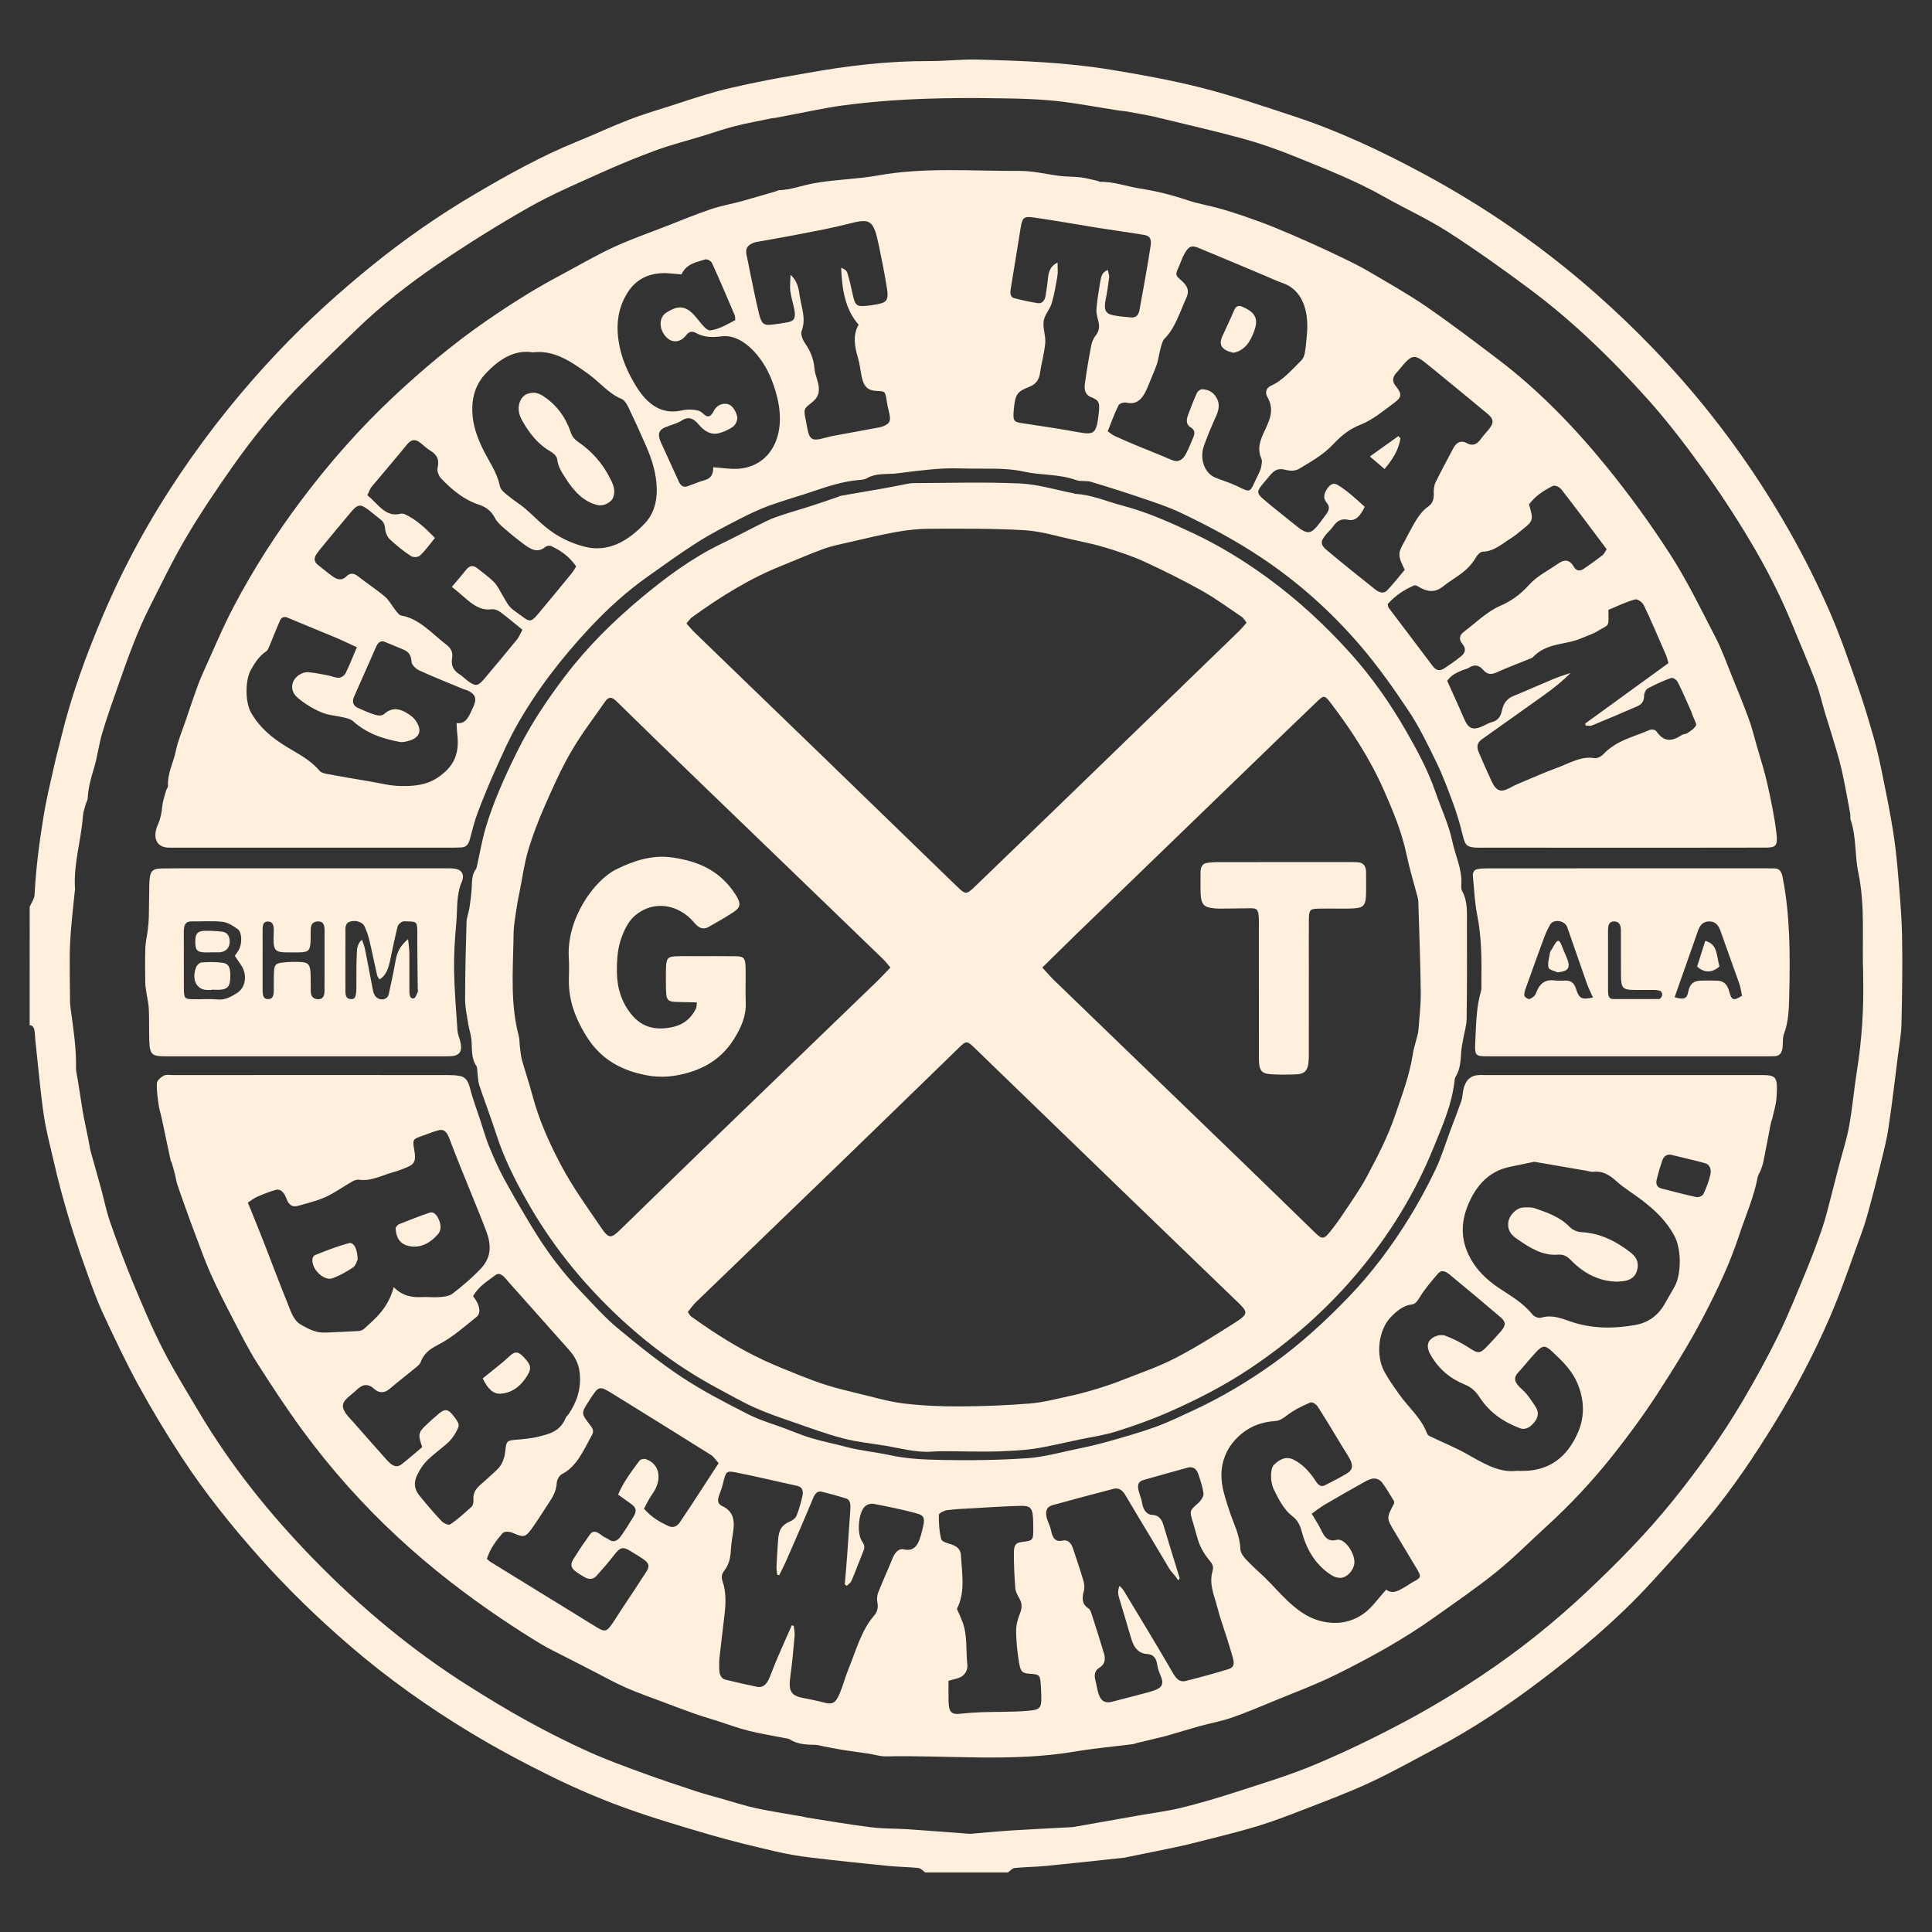
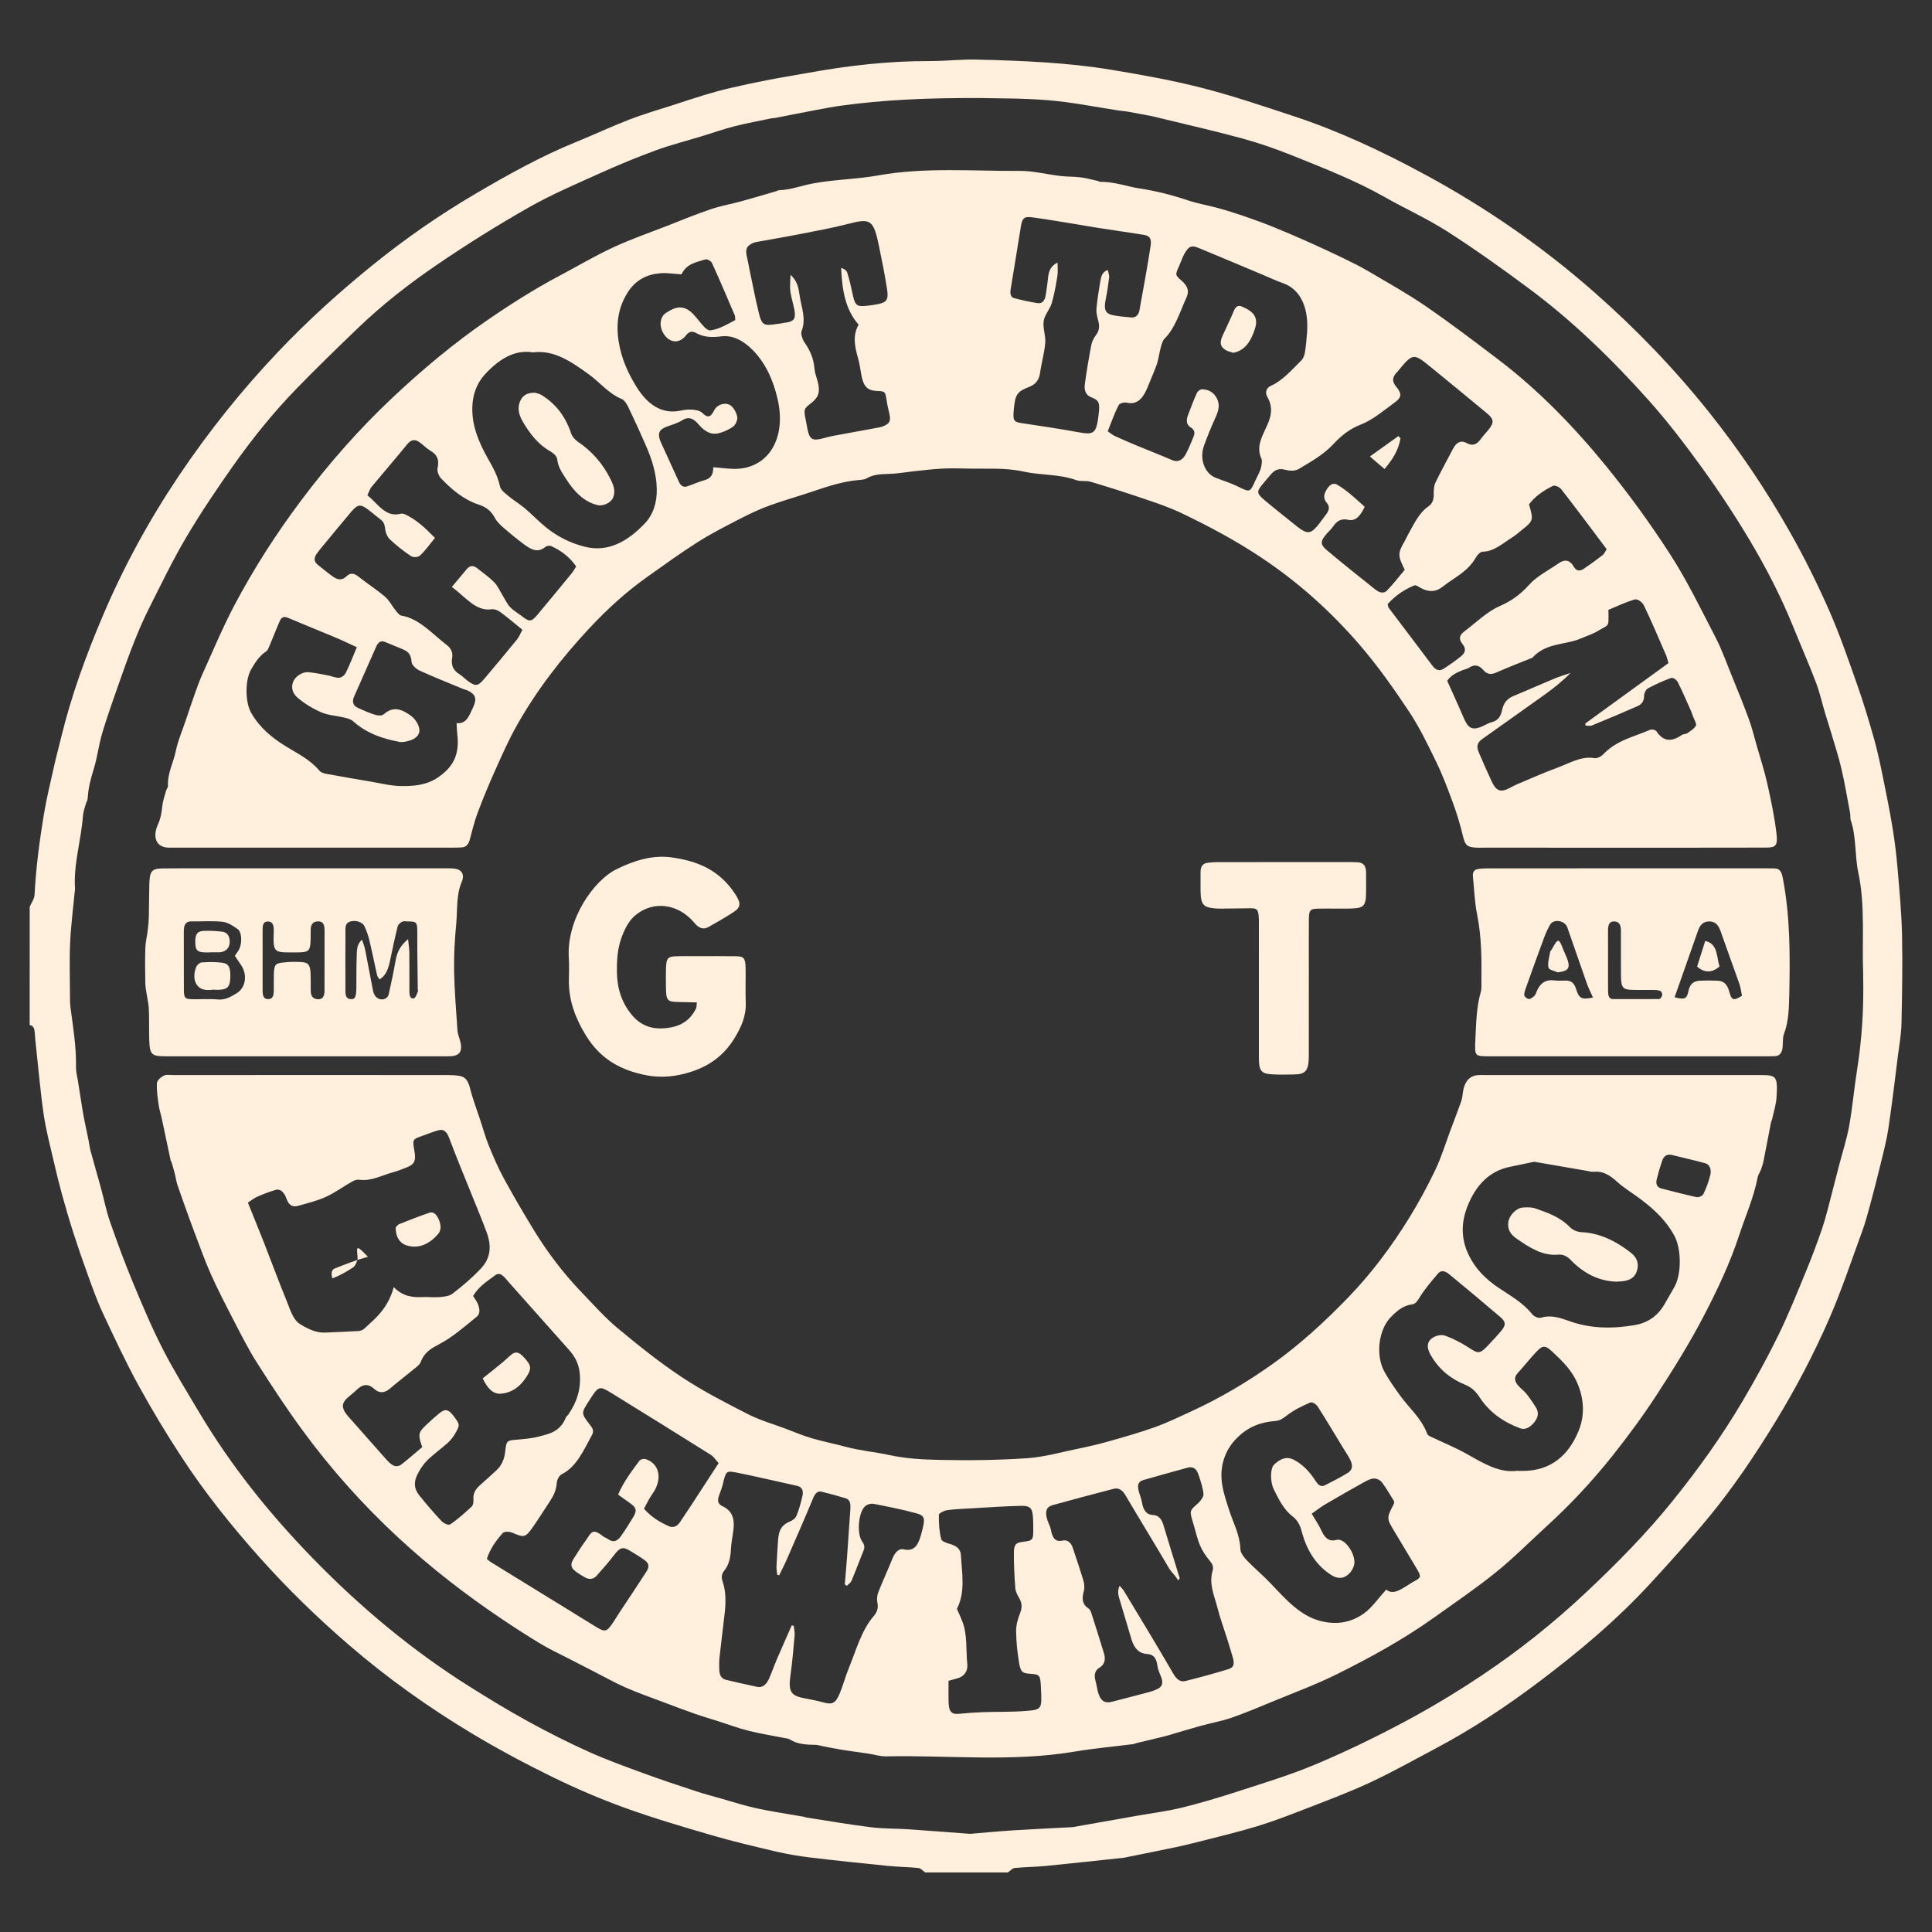
<svg xmlns="http://www.w3.org/2000/svg" version="1.1" id="Layer_1" x="0px" y="0px" viewBox="0 0 1980 1980" style="enable-background:new 0 0 1980 1980;" xml:space="preserve">
  <rect x="0" y="0" width="1980" height="1980" fill="#333333" stroke="none" />
  <style type="text/css">
	.st0{fill:#FFEFDC;}
</style>
  <g id="BCxMZm_1_">
    <g>
      <path class="st0" d="M30.43,929.32c1.74-4.08,4.78-8.05,5-12.26c1.39-27.47,4.97-54.51,9.35-81.34    c2.76-16.89,6.84-33.43,10.54-50.04c2.24-10.04,4.92-19.92,7.34-29.89c10.49-43.23,25.5-83.98,42.24-123.56    c22.01-52.06,48.6-100.29,78.7-145.06c30.79-45.78,64.52-87.66,100.98-126.15c31.1-32.84,63.88-62.32,97.81-89.77    c33.42-27.04,68.21-51.03,104.07-72.17c34.11-20.11,68.58-39.24,104.46-53.78c18.17-7.36,36.07-15.85,54.32-22.87    c14.96-5.75,30.25-10.1,45.39-15.03c10.61-3.45,21.2-7,31.86-10.2c8.51-2.56,17.08-4.92,25.68-6.92    c12.62-2.93,25.28-5.65,37.96-8.11c13.61-2.64,27.26-4.84,40.89-7.31c41.6-7.55,83.35-12.42,125.42-12.26    c16.27,0.06,32.56-1.93,48.81-1.53c46.03,1.14,92.09,2.93,137.81,10.48c31.03,5.12,62.08,10.7,92.74,18.53    c31.56,8.06,62.74,18.7,93.95,28.96c46.13,15.16,90.77,36.13,134.6,59.85c60.73,32.86,118.71,72.45,173.2,120.32    c42.23,37.11,81.98,78.08,118.64,124.13c30.3,38.07,57.97,79.02,82.81,123c14.29,25.3,27.47,51.81,39.47,79.01    c10.9,24.72,19.86,50.9,29.01,76.84c6.32,17.92,11.85,36.34,17.08,54.84c3.63,12.83,6.41,26.1,9.12,39.32    c3.6,17.53,7.11,35.12,10.01,52.86c2.25,13.78,3.92,27.78,5.1,41.79c1.89,22.43,4.01,44.91,4.49,67.43    c0.64,30.28,0.1,60.63-0.57,90.92c-0.24,10.77-2.23,21.5-3.59,32.21c-3.18,25.06-6.08,50.19-9.85,75.1    c-1.97,12.98-5.37,25.62-8.44,38.29c-3.44,14.2-7.11,28.31-10.91,42.36c-2.26,8.36-4.6,16.75-7.54,24.74    c-10.92,29.76-20.98,60.17-33.46,88.83c-16.17,37.14-34.75,72.39-55.27,105.99c-21.13,34.6-43.48,67.73-68.31,97.87    c-19.12,23.2-39.1,45.25-59.15,67.12c-35.47,38.67-74.38,71.06-114.35,101.26c-34.26,25.89-69.61,49.22-106.4,68.71    c-22.54,11.95-44.92,24.55-67.83,35.18c-22.31,10.35-45.16,18.81-67.88,27.65c-15.85,6.16-31.75,12.22-47.85,17.12    c-18.86,5.74-37.95,10.22-56.97,15.13c-8.58,2.21-17.19,4.31-25.83,6.14c-16.36,3.46-32.75,6.68-49.13,10.01    c-1.24,0.25-2.46,0.66-3.71,0.8c-26.83,2.85-53.65,5.82-80.49,8.44c-10.61,1.04-21.28,1.04-31.89,2.11    c-2.41,0.24-4.66,2.98-6.98,4.58c-28.21,0-56.42,0-84.64,0c-2.33-1.59-4.59-4.31-7.01-4.57c-10.28-1.09-20.62-1.1-30.9-2.13    c-26.83-2.69-53.65-5.47-80.45-8.7c-11.83-1.43-23.65-3.49-35.34-6.22c-21.83-5.11-43.68-10.28-65.31-16.59    c-29.85-8.71-59.73-17.49-89.18-28.15c-25.2-9.12-50.14-19.84-74.6-31.84c-28.01-13.74-55.77-28.55-82.92-44.91    c-43.38-26.14-85.37-55.88-125.17-90.25c-31.95-27.58-62.69-57.31-91.77-89.99c-28.37-31.87-55.34-65.4-79.55-102.44    c-15.46-23.65-30.27-48.13-44.11-73.4c-13.11-23.94-24.89-49.14-36.63-74.26c-5.93-12.7-10.7-26.34-15.61-39.79    c-5.16-14.12-10.05-28.42-14.68-42.84c-4.16-12.95-7.99-26.09-11.62-39.31c-3.12-11.36-5.92-22.88-8.57-34.43    c-3.54-15.43-7.66-30.76-9.98-46.51c-3.32-22.53-5.25-45.4-7.74-68.12c-0.57-5.18-1.12-10.38-1.45-15.59    c-0.28-4.46-1.17-7.99-5.25-8.34C30.43,1010.18,30.43,969.75,30.43,929.32z M1003.33,100.48c-54.86-0.21-98.02,1.91-141.03,7.77    c-8.39,1.14-16.75,2.74-25.1,4.31c-14.21,2.68-28.39,5.53-42.59,8.28c-1.24,0.24-2.51,0.13-3.75,0.39    c-12.63,2.64-25.32,4.91-37.87,8.1c-10.99,2.79-21.82,6.64-32.73,9.97c-16.09,4.9-32.36,9.01-48.24,14.82    c-19.48,7.13-38.8,15.14-57.91,23.76c-24.42,11.02-49.07,21.54-72.7,34.98c-31.73,18.05-63.01,37.61-93.66,58.51    c-28.45,19.4-56.1,40.9-81.96,65.82c-21.04,20.28-42.05,40.62-62.55,61.78c-23.24,23.99-44.73,50.59-64.74,78.99    c-16.58,23.54-32.84,47.61-47.77,72.89c-13.78,23.32-25.81,48.38-38.22,73c-5.58,11.07-10.55,22.73-15.22,34.49    c-5.51,13.88-10.55,28.09-15.53,42.32c-5.87,16.78-11.89,33.51-17,50.67c-3.55,11.9-4.99,24.86-8.66,36.69    c-3.05,9.83-5.65,19.48-6.22,30.07c-0.12,2.26-1.57,4.36-2.19,6.63c-1.02,3.76-2.41,7.54-2.69,11.43    c-1.81,25.22-9.9,49.31-8.09,75.17c0.05,0.77-0.24,1.58-0.32,2.38c-1.64,17.5-3.93,34.96-4.73,52.53    c-0.82,18.13-0.21,36.37-0.16,54.56c0.01,4.03,0.05,8.12,0.58,12.07c2.68,20.23,6.02,40.33,5.61,61.07    c-0.08,4.32,1.17,8.69,1.85,13.03c1.66,10.64,3.32,21.28,5.03,31.91c0.5,3.12,1.13,6.21,1.75,9.3c1.42,6.95,2.89,13.88,4.3,20.84    c0.7,3.48,1.06,7.11,1.98,10.48c3.49,12.84,7.22,25.57,10.73,38.4c3.09,11.3,5.35,23.06,9.14,33.94    c7.24,20.8,14.82,41.46,23.15,61.56c9.67,23.31,19.5,46.63,30.74,68.69c11.27,22.13,24.21,42.87,36.7,63.95    c33.86,57.13,73.95,106.42,117.35,151.06c49.56,50.98,102.77,94.95,159.8,130.9c19.94,12.56,40.03,24.8,60.44,36.01    c20.4,11.21,41.09,21.66,62.02,31.11c18.52,8.36,37.46,15.19,56.35,22.12c17.96,6.59,36.07,12.57,54.16,18.54    c8.75,2.89,17.62,5.2,26.45,7.7c11.86,3.36,23.66,7.24,35.63,9.81c15.7,3.37,31.54,5.66,47.32,8.44c1.24,0.22,2.45,0.75,3.69,0.95    c22.03,3.41,44.02,7.24,66.1,9.99c12.76,1.59,25.66,1.23,38.48,2.09c20.89,1.4,41.77,3.1,62.66,4.63c1.24,0.09,2.5-0.16,3.75-0.26    c13.73-1.12,27.46-2.45,41.2-3.31c20.03-1.25,40.07-2.15,60.1-3.26c1.87-0.1,3.73-0.58,5.59-0.91    c20.44-3.61,40.87-7.22,61.31-10.83c15.16-2.68,30.44-4.53,45.45-8.22c19.3-4.74,38.47-10.46,57.52-16.66    c26.64-8.67,53.48-16.74,79.56-27.71c30.8-12.96,61.23-27.68,91.18-43.65c26.84-14.31,53.25-30.22,79.05-47.43    c37.83-25.23,74.06-54.01,108.49-86.52c30.59-28.88,60.4-58.95,87.71-92.92c25.71-31.97,50.02-65.69,71.63-102.39    c12.64-21.47,24.82-43.5,35.98-66.27c10.29-20.99,19.16-43.16,28.23-65.1c6.13-14.83,11.87-29.96,17.1-45.35    c3.73-10.98,6.38-22.58,9.41-33.95c2.61-9.84,5.05-19.75,7.61-29.61c3.55-13.66,7.97-27.04,10.51-41    c3.4-18.72,5.01-37.98,8.02-56.83c5.13-32.15,7.12-64.57,6.33-97.32c-0.01-0.4,0.07-0.81,0.06-1.21    c-1.42-34.89,2.27-70-5.06-104.68c-3.65-17.27-1.88-36.21-7.68-53.27c-0.72-2.11-0.21-4.86-0.65-7.19    c-2.87-15.22-5.44-30.56-8.91-45.55c-2.83-12.25-6.73-24.09-10.25-36.06c-2.09-7.09-4.43-14.06-6.54-21.14    c-3.11-10.44-5.5-21.32-9.32-31.31c-7.4-19.38-15.66-38.21-23.42-57.36c-12.74-31.43-28.01-60.85-44.72-88.82    c-15.24-25.52-31.5-50.14-48.53-73.7c-17.49-24.19-35.59-47.87-54.95-69.52c-37.88-42.38-77.98-81.18-121.49-113.58    c-27.61-20.56-55.56-40.53-84.09-58.86c-20.91-13.42-43.13-23.39-64.56-35.53c-30.36-17.2-62.04-29.46-93.56-42.21    c-17.25-6.98-34.78-13.09-52.46-17.94c-28.38-7.78-56.99-14.18-85.5-21.16c-2.77-0.68-5.53-1.42-8.32-1.96    c-8.01-1.55-16.03-3.06-24.06-4.48c-2.79-0.49-5.61-0.59-8.41-1.01c-24.21-3.64-48.35-8.63-72.64-10.62    C1046.89,100.47,1019.27,100.9,1003.33,100.48z" />
      <path class="st0" d="M319.26,1101.73c46.7,0,93.4-0.02,140.1,0.04c4.06,0.01,8.15,0.21,12.16,0.97    c5.46,1.03,8.33,5.17,10.14,12.33c2.93,11.62,7.19,22.69,10.9,33.99c2.78,8.44,5.15,17.16,8.47,25.24    c4.64,11.3,9.46,22.6,15.15,33.04c9.84,18.05,20.15,35.7,30.75,53.03c14.37,23.5,30.61,44.77,48.69,63.57    c12.18,12.66,24.02,26.11,37.12,37.01c21.48,17.88,43.3,35.38,66.02,50.41c21.86,14.46,44.84,26.22,67.72,37.9    c12.38,6.32,25.57,10.02,38.4,14.85c8.97,3.37,17.88,7.16,26.98,9.84c11.51,3.39,23.21,5.64,34.77,8.76    c14.98,4.05,30.29,5.31,45.27,8.57c17.15,3.73,34.29,4.52,51.4,4.89c29.74,0.65,59.55,0.26,89.25-1.72    c17.33-1.16,34.52-6.1,51.74-9.64c10.46-2.15,20.91-4.51,31.25-7.44c16.13-4.58,32.29-9.11,48.18-14.82    c12.83-4.61,25.35-10.72,37.91-16.5c28.82-13.25,56.53-29.57,83.32-48.72c27.49-19.65,53.03-43.02,77.37-68.3    c22.88-23.78,43.49-51.07,61.84-80.8c9.69-15.71,18.7-32.27,26.87-49.36c6.15-12.87,10.47-27.2,15.6-40.89    c3.64-9.71,7.38-19.36,10.85-29.17c1.01-2.86,1.36-6.15,1.77-9.3c1.26-9.78,5.83-16.04,13.34-17.41c3.08-0.56,6.26-0.34,9.39-0.34    c94.02-0.01,188.05-0.02,282.07-0.01c16.71,0,17.9,1.26,16.64,22.79c-0.43,7.39-2.83,14.6-4.39,21.87    c-0.33,1.54-1.1,2.93-1.41,4.48c-2.56,13.07-4.99,26.18-7.61,39.24c-0.62,3.07-1.66,6.03-2.72,8.91    c-0.93,2.53-2.68,4.72-3.18,7.35c-4.05,21.06-12.5,39.71-18.98,59.44c-9.63,29.31-22.49,56.28-36.07,82.41    c-14.71,28.3-31.41,55.01-48.41,81.16c-14.2,21.84-29.53,42.58-45.35,62.49c-20.84,26.23-43.28,50.17-67.1,71.9    c-17.36,15.83-34.14,32.83-52.14,47.36c-20.61,16.64-42.19,31.29-63.49,46.48c-31.97,22.79-65.56,41.14-99.55,58.06    c-21.43,10.66-43.62,18.83-65.53,27.9c-14.21,5.88-28.4,11.89-42.8,16.86c-10.43,3.6-21.22,5.44-31.8,8.37    c-11.54,3.19-23.01,6.74-34.52,10.08c-2.73,0.79-5.5,1.4-8.26,2.06c-7.31,1.75-14.63,3.48-21.94,5.25    c-1.54,0.37-3.04,1.09-4.58,1.29c-19.85,2.53-39.78,4.27-59.54,7.61c-64.32,10.87-128.88,3.55-193.33,4.88    c-5.88,0.12-11.79-1.88-17.69-2.76c-8.69-1.3-17.39-2.38-26.07-3.76c-6.8-1.08-13.57-2.48-20.35-3.75    c-2.78-0.52-5.55-1.5-8.33-1.55c-9.13-0.15-18.2-0.4-26.62-5.81c-0.55-0.35-1.2-0.46-1.82-0.59c-13.21-2.6-26.5-4.7-39.62-7.93    c-10.66-2.62-21.11-6.59-31.66-9.94c-7.83-2.49-15.7-4.76-23.48-7.49c-11.36-4-22.67-8.26-33.97-12.53    c-12.5-4.73-25.1-9.11-37.42-14.54c-11.11-4.9-21.91-11.01-32.84-16.59c-8.96-4.58-17.92-9.15-26.87-13.78    c-8.96-4.63-18.06-8.84-26.8-14.09c-13.27-7.98-26.37-16.43-39.36-25.14c-37.2-24.96-73.16-52.66-107.22-84.22    c-35.39-32.79-68.37-69.4-98.28-110.28c-16.27-22.23-31.62-45.64-46.64-69.31c-8.82-13.89-16.38-29.15-24.15-44.11    c-7.9-15.22-15.79-30.51-22.87-46.37c-6.17-13.82-11.24-28.45-16.73-42.77c-2.46-6.42-4.8-12.92-7.13-19.41    c-3.48-9.7-7.01-19.37-10.31-29.17c-1.11-3.29-1.52-6.96-2.39-10.39c-1.05-4.13-2.23-8.21-3.42-12.29    c-0.21-0.73-0.87-1.27-1.03-2.01c-3.01-14.14-5.95-28.3-8.97-42.43c-1.05-4.93-2.66-9.71-3.36-14.71    c-1.02-7.36-2.22-14.94-1.77-22.27c0.18-2.88,4.31-6.29,7.16-7.7c2.76-1.36,6.18-0.53,9.31-0.53    C224.61,1101.73,271.94,1101.73,319.26,1101.73z M798.55,1614.39c-0.66-0.17-1.32-0.34-1.99-0.51c-0.28-2.87-0.89-5.77-0.77-8.62    c0.38-8.86,1.02-17.71,1.59-26.56c0.72-11.19,4.08-16.07,12.43-19.53c2.47-1.02,5.44-3.15,6.54-5.88    c2.58-6.38,4.47-13.31,6.05-20.25c1.27-5.59-0.64-9.22-5.4-10.26c-20.68-4.5-41.3-9.48-62.02-13.6    c-10.97-2.18-10.95-1.5-14.23,12.03c-1.02,4.21-2.75,8.13-4.08,12.22c-1.64,5.05-0.64,8.07,3.65,10.13    c10.06,4.81,13.09,12.6,11.07,26.2c-0.94,6.34-2.06,12.7-2.39,19.11c-0.41,8-2.09,14.88-6.64,20.64    c-2.23,2.82-3.55,6.1-1.91,10.84c3.71,10.67,3.46,22.05,2.19,33.36c-1.71,15.13-3.66,30.22-5.31,45.36    c-0.43,3.96-0.27,8.06-0.19,12.09c0.11,5.53,2.29,9.28,6.55,10.3c10.77,2.58,21.55,5.07,32.37,7.31c5.7,1.18,9.65-2.71,12.27-8.81    c2.88-6.68,5.34-13.66,8.21-20.35c4.88-11.37,9.94-22.62,14.92-33.92c0.66,0.17,1.33,0.34,1.99,0.52    c0.33,3.38,1.19,6.83,0.9,10.12c-1.2,13.62-2.37,27.28-4.27,40.75c-2.2,15.65,0.11,20.43,12.49,22.98    c7.1,1.47,14.25,2.7,21.28,4.64c9.05,2.49,12.47,1.13,16.88-9.53c3.35-8.12,5.65-16.96,8.98-25.1    c7.65-18.73,13.08-39.24,25.82-53.97c3.12-3.61,4.94-7.91,3.61-14.03c-0.67-3.1-0.19-7.31,0.96-10.24    c4.65-11.76,9.94-23.1,14.63-34.83c2.46-6.15,6.62-10.27,11.18-9.2c12.91,3.03,16.1-6.93,19.27-19.71    c2.91-11.72,2.92-14.78-6.27-17.26c-14.38-3.88-28.92-6.8-43.45-9.59c-2.83-0.54-6.46,0.4-8.82,2.41    c-6.82,5.83-8.74,27.56-3.37,35.66c2.01,3.03,3.45,5.5,1.81,9.56c-4.16,10.32-8.04,20.82-12.35,31.03    c-0.95,2.26-3.21,3.61-4.86,5.37c-0.7-0.51-1.4-1.02-2.1-1.53c0.78-9.41,1.64-18.82,2.33-28.25c1.17-16.05,2.27-32.12,3.34-48.18    c0.33-5.01,0.3-10.22-4.51-11.7c-8.21-2.53-16.47-4.82-24.77-6.82c-4.15-1.01-6.74,1.51-8.85,6.61    c-8.65,20.89-17.7,41.51-26.7,62.15C804.13,1603.31,801.26,1608.79,798.55,1614.39z M403.52,1319.1    c9.17,9.37,18.98,10.71,29.17,10.19c5.94-0.3,11.92,0.56,17.84,0.02c4.57-0.42,9.72-0.79,13.46-3.67    c9.9-7.64,19.65-15.88,28.57-25.29c10.16-10.72,11.66-22.72,6.02-37.88c-4.43-11.91-9.29-23.55-14-35.28    c-8.14-20.29-16.6-40.37-24.27-60.95c-2.55-6.83-5.87-9.3-11-7.89c-6.08,1.67-12.01,4.23-18.03,6.29    c-8.2,2.8-8.59,3.54-6.71,14.08c1.95,10.92,0.44,14.41-7.92,17.75c-4.47,1.79-8.97,3.59-13.55,4.82    c-11.57,3.1-22.67,9.55-34.94,7.77c-2.33-0.34-4.99,0.57-7.19,1.81c-9.08,5.15-17.79,11.55-27.11,15.79    c-9.06,4.12-18.66,6.36-28.08,9.05c-5.3,1.51-9.55,0.28-12.23-7.36c-1.9-5.39-5.56-10.44-11.09-8.87    c-6.38,1.81-12.67,4.31-18.87,7c-3.29,1.43-6.29,3.92-9.55,6.01c5.92,14.72,11.31,27.83,16.5,41.07    c7.86,20.06,15.32,40.38,23.46,60.25c3.56,8.7,6.24,18.88,13.92,23.45c7.96,4.74,16.15,8.87,25.21,8.44    c11.26-0.53,22.52-0.89,33.77-1.57c2.1-0.13,4.53-0.76,6.19-2.28C384.98,1351,397.61,1340.94,403.52,1319.1z M484.84,1328.23    c1.7,2.68,3.24,4.64,4.34,6.95c2.3,4.82,3.5,10.91-0.51,14.17c-12.38,10.07-24.69,20.9-38.11,28.01    c-8.22,4.35-15.34,7.93-19.41,18.54c-0.77,2-2.5,3.59-4.05,4.86c-9.23,7.58-18.63,14.83-27.78,22.57    c-5.42,4.59-10.86,4.59-15.8,0.08c-6.49-5.92-12.13-4.73-18.02,1c-2.99,2.91-6.28,5.31-9.36,8.1c-5.86,5.31-6.24,10.01-1.24,16.68    c2.17,2.9,4.65,5.41,7.01,8.07c11.27,12.77,22.5,25.61,33.85,38.28c4.61,5.15,9.63,9.97,16.02,4.98    c7.15-5.58,14.05-11.7,20.93-17.48c-4.49-12.81-4.1-14.97,4.08-22.68c4.29-4.04,8.64-8.01,13.12-11.7    c6.62-5.46,9.84-4.56,16.06,3.98c5.39,7.4,5.52,8.04,0.04,17.28c-2.03,3.42-4.6,6.52-7.35,8.98c-6.95,6.2-14.45,11.44-21.12,18.09    c-4.07,4.06-7.64,9.54-10.28,15.26c-3.56,7.72-2.47,14.27,2.69,20.59c7.26,8.89,14.62,17.69,22.38,25.83    c2.37,2.48,7.09,4.89,9.19,3.49c7.69-5.12,14.82-11.69,21.93-18.15c1.22-1.11,1.98-4.41,1.77-6.51c-0.8-8.4,3.37-12.43,7.85-16.44    c5.4-4.82,10.81-9.61,16.11-14.62c5.04-4.76,7.82-11.18,8.65-19.31c1.05-10.35,1.96-10.8,10.18-11.53    c8.11-0.72,16.31-1.28,24.24-3.35c10.6-2.77,21.83-4.89,27.65-19.44c0.54-1.35,1.89-2.11,2.71-3.32    c8.38-12.33,13.37-26.14,11.42-43.08c-1.13-9.8-5.45-16.89-11.03-23.15c-20.55-23.01-41.03-46.13-61.56-69.17    c-3.98-4.47-8.41-11.34-13.79-7.23C499.76,1312.86,490.95,1317.87,484.84,1328.23z M1209.03,1617.46    c-0.56,0.74-1.12,1.48-1.68,2.22c-2.61-5.1-6.5-7.75-9.44-12.75c-14.69-25.02-29.8-49.63-44.54-74.6    c-3.27-5.54-7.15-7.83-12.18-6.51c-20.84,5.44-41.67,10.97-62.46,16.72c-6.31,1.74-7.97,6.41-5.58,14.46    c1.12,3.76,3.19,7.14,3.91,10.98c1.58,8.41,4.67,12.56,11.93,10.87c4.66-1.08,8.57,1.66,10.56,7.76    c3.62,11.09,7.46,22.07,10.78,33.31c0.95,3.21,1.34,7.58,0.44,10.66c-2.38,8.16-1.44,13.93,4.9,17.92    c1.25,0.78,2.22,2.94,2.8,4.74c4.4,13.69,8.8,27.38,12.93,41.21c1.96,6.56,0.58,11.62-4.82,14.79c-4.29,2.52-5.6,7.18-3.91,13.15    c0.96,3.4,1.46,7.02,2.3,10.49c2.44,10.08,6.84,13.23,15.02,11.07c12.56-3.31,25.15-6.47,37.71-9.84c3.06-0.82,6.1-1.96,9.01-3.41    c4.31-2.14,5.55-6.03,3.43-11.6c-1.51-3.98-3.45-7.96-4-12.2c-1.08-8.29-4.45-11.48-10.81-11.84    c-7.48-0.42-12.91-5.45-15.67-14.76c-3.89-13.15-7.83-26.27-11.73-39.42c-1.4-4.72-3.4-9.43-0.49-15.7    c1.75,2.05,3.22,3.34,4.26,5.06c17.03,28.29,34.25,56.4,50.82,85.13c3.61,6.26,7.43,8.66,12.62,7.36    c14.72-3.71,29.41-7.69,43.99-12.19c5.35-1.65,6.22-5.19,4.28-11.95c-1.83-6.4-3.78-12.74-5.76-19.07    c-3.38-10.81-7.32-21.38-10.12-32.44c-3.03-11.99-8.78-23.59-4.81-37.24c1.26-4.33-0.33-7.23-2.96-10.39    c-3.79-4.55-7.43-9.78-9.9-15.59c-2.97-6.99-4.58-14.92-6.88-22.39c-4.13-13.35-4.02-13.07,4.89-20.91    c2.51-2.2,5.84-6.74,5.52-9.63c-0.76-7.01-3.15-13.84-5.41-20.44c-2.05-5.99-6.11-7.71-10.99-6.35    c-14.97,4.18-29.96,8.26-44.9,12.57c-5.71,1.65-6.91,5.1-4.79,12.51c0.97,3.39,2.38,6.65,2.96,10.14    c1.34,8.11,4.51,12.99,11.36,13.28c5.14,0.22,8.68,3.45,10.62,9.99C1197.69,1580.99,1203.41,1599.2,1209.03,1617.46z     M1572.4,1190.62c-8.46,1.76-17.05,3.52-25.63,5.34c-19.96,4.24-34.52,18.29-43.29,41.5c-5.89,15.6-6.19,31.58,1.06,47.29    c7.52,16.29,18.83,26.63,31.41,35.14c11.87,8.04,24.33,14.66,34.29,26.94c2.14,2.64,6.56,4.44,9.37,3.57    c10.01-3.09,19.55,0.24,28.69,3.51c22.2,7.94,44.55,7.93,66.98,4.12c12.35-2.1,23.47-8.53,31.1-22.35    c3.25-5.89,6.8-11.52,9.98-17.47c7.09-13.28,6.73-38.49-0.36-51.66c-8.61-15.99-20.63-26.78-33.27-36.57    c-8.58-6.64-17.86-11.9-25.99-19.3c-7.27-6.62-14.5-10.8-23.46-9.8c-2.44,0.27-4.96-0.61-7.44-1.03    C1608.18,1196.81,1590.52,1193.76,1572.4,1190.62z M1344.3,1551.31c3.9,6.7,7.45,11.8,10.1,17.59c3.65,8,8.17,11.22,15.52,9.21    c7.11-1.94,17.26,10.84,18.12,21.73c0.61,7.7-6.62,16.9-14.21,17.23c-2.99,0.13-6.29-0.91-9-2.61    c-15.05-9.43-25.43-24.52-30.76-44.95c-1.81-6.93-4.59-11.83-9.54-15.6c-8.57-6.52-14.03-17.11-19.15-27.71    c-3.81-7.9-3.71-21.29,0.34-25.15c5.88-5.62,12.38-8.99,20.17-5.04c9.05,4.59,16.22,12.18,22.28,21.55    c2.76,4.26,5.49,6.73,9.61,4.63c7.85-4.01,15.76-7.92,23.36-12.64c5.07-3.16,5.63-7.63,2.42-13.92c-2.05-4.01-4.59-7.6-6.89-11.4    c-8.68-14.25-17.19-28.68-26.16-42.62c-1.64-2.55-5.66-5.12-7.69-4.25c-8.25,3.56-16.58,7.52-23.99,13.25    c-3.91,3.02-7.28,5.38-11.84,5.69c-14.36,0.98-27.83,5.77-39.33,17.43c-5.14,5.21-9.44,11.08-12.48,19.15    c-7.61,20.14-0.98,37.71,4.74,55.45c4.16,12.9,10.75,24.4,11.27,39.32c0.14,4.08,3.94,8.68,6.88,11.72    c8.01,8.31,16.73,15.47,24.66,23.89c15.24,16.17,29.94,32.68,50.39,37.96c15.85,4.09,30.82,2.13,44.54-7.59    c8.22-5.82,14.78-15.52,23.06-24.54c6.6,5.48,13.69,0.55,20.85-3.72c2.27-1.35,4.44-3,6.75-4.22c8.36-4.42,8.6-5.1,3.38-13.89    c-7.39-12.46-14.85-24.86-22.32-37.25c-8.54-14.17-8.55-14.15-0.83-28.86c0.29-0.56,0.09-1.56,0.14-2.71    c-4-6.33-7.83-13.23-12.4-19.21c-1.87-2.45-5.33-4.02-8.05-3.99c-3.3,0.04-6.74,1.76-9.86,3.5c-13.49,7.51-26.93,15.17-40.3,23.03    C1353.63,1544.37,1349.45,1547.71,1344.3,1551.31z M736.49,1499.51c-2.89-3.16-5.05-6.67-7.86-8.43    c-33.44-20.99-66.95-41.79-100.49-62.49c-14.34-8.85-14.4-8.69-24.6,7.22c-8.01,12.51-8.03,12.53,0.83,24.13    c2.27,2.97,4.87,6.01,2.48,10.38c-8.57,15.66-15.85,32.92-31,40.44c-2.34,1.16-5.02,5.51-5.21,8.63    c-0.47,7.41-3.06,12.99-6.52,18.3c-5.83,8.94-11.56,18-17.59,26.72c-8.02,11.6-9.44,11.55-21.15,6.51    c-3.19-1.37-8.4-1.84-10.45,0.51c-6.34,7.28-12.41,15.37-15.99,26.13c1.61,1.38,2.56,2.42,3.65,3.09    c27.93,17.2,55.88,34.36,83.81,51.55c8.18,5.03,16.31,10.18,24.52,15.13c9.37,5.65,10.85,5.2,17.64-4.9    c2.45-3.64,4.73-7.45,7.15-11.12c8.9-13.5,17.91-26.86,26.68-40.5c3.48-5.41,2.83-8.66-2.28-12.33    c-4.63-3.33-9.52-6.08-14.29-9.07c-7.47-4.68-10.56-3.51-16.4,4.18c-5.66,7.45-11.78,14.34-17.88,21.2    c-3.68,4.14-8.04,4.09-12.36,1.59c-3.14-1.82-6.28-3.68-9.25-5.92c-5.23-3.96-5.63-7.49-1.7-13.55c3.8-5.87,7.5-11.89,11.57-17.44    c6.13-8.35,6.76-14.09,17.89-5.25c1.84,1.47,4.11,2.04,6,3.42c5.02,3.67,9.23,1.49,12.65-3.3c4.43-6.22,8.54-12.84,12.59-19.49    c4-6.58,3.31-9.66-2.71-13.99c-4-2.87-8-5.72-12.75-9.11c5.99-14.03,14.07-24.07,21.66-34.5c1.33-1.83,4.77-2.5,6.85-1.8    c13.09,4.46,16.74,18.45,8.68,32.41c-1.49,2.57-3.32,4.81-4.81,7.38c-1.97,3.4-3.76,6.99-5.87,10.97    c7.92,9.01,16.49,13.83,25.3,17.84c4.45,2.02,8.62,0.54,11.83-4.43c3.59-5.56,7.35-10.93,10.96-16.46    C717.29,1529.02,726.49,1514.86,736.49,1499.51z M1554.09,1507.4c4.2,0,7.03,0.11,9.84-0.02c23.6-1.1,42.42-13.27,53.79-40.69    c6.26-15.09,5.81-31.04-0.09-46.51c-5.89-15.45-16.33-25.14-26.71-34.88c-7.18-6.73-9.84-6.93-16.58,0.28    c-6.5,6.95-12.54,14.62-18.99,21.67c-4.05,4.43-2.94,8.51,0.14,12.25c2.72,3.3,6.17,5.61,8.85,8.95    c3.55,4.43,6.86,9.24,9.92,14.24c3.07,5.01,1.84,10.07-1.28,14.18c-4.14,5.45-9.42,9.05-15.27,6.84    c-15.84-6-30.61-15.3-41.38-31.75c-4.36-6.66-8.75-10.38-14.99-12.93c-13.94-5.69-26.34-14.93-35.24-30.58    c-4.58-8.06-3.67-14.44,3.54-18.23c3.51-1.84,8.17-2.62,11.71-1.27c8.04,3.05,15.99,7,23.48,11.88c10.33,6.74,11.66,7.1,20.73-2.6    c4.34-4.64,8.71-9.22,12.85-14.14c5-5.95,4.96-9.39-0.6-14.14c-17.22-14.7-34.53-29.21-51.95-43.52    c-3.68-3.02-8.21-5.83-12.2-1.15c-6.62,7.78-13.41,15.57-18.91,24.58c-2.37,3.88-4.27,6.54-7.86,6.98    c-8.5,1.03-15.33,6.5-21.74,13.23c-12.33,12.95-15.6,38.67-6.42,55.58c4.61,8.5,10.19,16.19,15.64,23.88    c9.43,13.31,21.86,23.05,28.35,39.95c0.76,1.98,3.58,2.83,5.57,3.79c11.4,5.49,23.07,10.17,34.21,16.42    C1519.5,1499.23,1536.17,1509.66,1554.09,1507.4z M972.09,1722.57c0,7.86-0.11,14.25,0.02,20.64    c0.23,11.34,2.84,14.04,11.61,13.13c7.78-0.8,15.59-1.37,23.4-1.64c14.72-0.51,29.47-0.06,44.15-1.23    c16.6-1.33,16.57-1.91,15.57-23.09c-0.66-13.92-0.95-14.3-11.27-15.03c-7.65-0.54-9.55-1.63-11.17-11.25    c-1.78-10.57-2.9-21.49-3.05-32.28c-0.09-6.02,1.67-12.58,3.87-18.04c2.36-5.84,2.45-10.37-0.5-15.61    c-1.78-3.16-3.87-6.79-4.16-10.43c-0.95-12.02-1.53-24.13-1.49-36.21c0.03-8.56,2.05-10.46,8.52-11.29    c11.53-1.48,11.53-1.48,11.31-16.27c-0.02-1.21-0.01-2.43-0.03-3.64c-0.28-14.65-1.96-17.33-13.14-17.06    c-16.56,0.4-33.11,1.57-49.66,2.5c-8.44,0.47-16.9,0.75-25.28,1.91c-3.1,0.43-8.54,3.03-8.58,4.8    c-0.18,8.28,0.37,16.95,2.35,24.77c0.71,2.81,6.06,4.15,9.46,5.22c5.2,1.64,10.37,4.18,10.78,11.49    c1.02,18.51,4.77,37.58-4.11,54.87c1.98,4.61,4.11,9.03,5.84,13.7c5.03,13.56,3.3,28.51,4.79,42.77    c0.83,7.89-3.78,13.05-10.17,14.74C977.94,1720.89,974.73,1721.83,972.09,1722.57z M1712.7,1183.5c-4.28-0.81-7.57,1.2-9.28,6.18    c-2.11,6.18-3.95,12.54-5.53,18.98c-1.3,5.33,0.76,8.36,4.89,9.39c11.9,2.97,23.76,6.24,35.72,8.76c2.3,0.48,6.12-0.92,7.22-3.13    c2.98-5.98,5.37-12.66,7.05-19.44c1.38-5.56-0.43-10.79-5.26-12.12C1735.96,1188.96,1724.31,1186.35,1712.7,1183.5z" />
      <path class="st0" d="M1662.01,868.75c-47.33,0-94.66,0.01-141.99-0.01c-3.45,0-6.92,0.15-10.33-0.3    c-7.13-0.94-8.5-3.65-10.61-12.42c-2.65-11.01-5.89-21.88-9.71-32.3c-5.29-14.44-10.71-28.94-17.26-42.45    c-8.74-18.03-17.58-36.31-28.27-52.38c-15.65-23.53-32.01-46.59-49.82-67.34c-30.5-35.53-64.29-65.36-100.94-89.83    c-26.71-17.84-54.39-32.56-82.51-45.98c-12.79-6.11-26.12-10.47-39.33-14.98c-17.74-6.05-35.56-11.71-53.44-17.03    c-4.82-1.43-10.19,0.01-14.9-1.7c-17.65-6.39-36.03-4.77-53.81-8.72c-19.66-4.37-39.34-2.56-59.01-3.14    c-8.46-0.25-16.94-0.33-25.38,0.13c-9.35,0.51-18.68,1.66-28.01,2.65c-6.86,0.73-13.69,1.91-20.55,2.46    c-9.33,0.75-18.78-0.44-27.72,4.71c-2.49,1.44-5.51,1.59-8.31,1.83c-15.65,1.3-30.75,6.13-45.83,11.26    c-15.07,5.13-30.33,9.33-45.32,14.76c-10.15,3.68-20.12,8.33-29.92,13.37c-14.76,7.6-29.59,15.12-43.84,24.13    c-17.64,11.16-34.78,23.63-52.01,35.85c-21.43,15.2-41.34,33.28-60.1,53.52c-27.47,29.63-52.83,61.93-73.87,99.41    c-8.01,14.27-14.82,29.72-21.68,45.01c-6.34,14.14-12.33,28.59-17.87,43.28c-3.36,8.9-5.74,18.45-8.21,27.86    c-1.43,5.44-4.19,7.79-8.33,8.06c-2.82,0.18-5.64,0.24-8.46,0.24c-96.85,0.01-193.71,0.01-290.56,0.02c-0.31,0-0.63,0-0.94,0    c-12.59-0.11-17.51-10.02-11.17-24.11c2.66-5.93,3.64-11.63,4.28-18.11c0.53-5.43,2.42-10.67,3.84-15.92    c0.51-1.88,2.15-3.62,2.06-5.33c-0.64-13.08,5.57-23.57,7.98-35.49c2.15-10.66,6.54-20.59,9.98-30.81    c3.19-9.48,6.35-18.98,9.69-28.36c2.33-6.54,4.66-13.13,7.47-19.33c10.82-23.81,20.93-48.27,32.97-71.02    c20.22-38.2,43.13-73.68,68.12-107.05c29.02-38.76,60.32-74.09,93.96-105.74c30.8-28.97,62.83-55.7,96.57-78.95    c24.21-16.68,48.75-32.26,74.12-45.7c18.42-9.76,36.55-20.51,55.26-29.21c18.1-8.42,36.75-14.84,55.19-22.04    c14.86-5.81,29.66-11.95,44.68-17.04c10.48-3.55,21.29-5.41,31.91-8.32c11.86-3.25,23.67-6.81,35.49-10.26    c0.91-0.27,1.8-0.96,2.7-0.98c11.95-0.33,23.4-4.79,35.07-6.97c21.91-4.09,44.27-4.19,66.2-8.13c48.38-8.7,96.94-4.38,145.42-4.7    c13.98-0.09,27.96,3.6,41.96,5.23c6.85,0.8,13.79,0.53,20.63,1.39c5.86,0.74,11.66,2.38,17.48,3.66c0.92,0.2,1.81,0.99,2.7,0.97    c13.87-0.37,27.17,4.78,40.73,6.84c16.47,2.5,32.49,6.58,48.48,11.94c10.51,3.53,21.36,5.29,31.99,8.23    c9.11,2.52,18.18,5.4,27.18,8.5c9.88,3.4,19.72,7.01,29.47,10.96c11.88,4.81,23.7,9.92,35.47,15.18    c12.04,5.38,24.04,10.93,35.97,16.71c8.75,4.24,17.49,8.57,25.98,13.58c19.56,11.54,39.37,22.55,58.33,35.57    c25.07,17.22,49.56,35.85,74.05,54.44c40.38,30.64,76.98,67.99,110.77,109.51c23.28,28.61,45.43,59.07,65.97,90.96    c17.03,26.45,31.3,55.93,46.15,84.62c6.33,12.22,11.11,25.79,16.43,38.87c6,14.78,12.08,29.53,17.59,44.61    c3.28,8.95,5.58,18.5,8.24,27.81c3.64,12.72,7.75,25.26,10.66,38.25c3.75,16.78,7.35,33.77,9.4,50.99    c1.53,12.85-0.66,14.68-10.96,14.7C1760.43,868.79,1711.22,868.75,1662.01,868.75z M463.02,601.53    c6.1-7.27,10.67-12.58,15.13-18.05c3.56-4.36,7.28-4.07,11.14-0.98c5.84,4.68,11.97,8.91,17.33,14.39c3.48,3.56,5.8,9,8.66,13.59    c2.46,3.96,4.52,8.55,7.51,11.67c3.61,3.77,8.01,6.26,12.05,9.35c7.9,6.05,9.63,6.03,16.33-1.94    c11.73-13.96,23.32-28.11,34.91-42.25c1.5-1.83,2.68-4.08,4.42-6.76c-7.19-10.41-15.9-16.36-25.28-20.76    c-1.84-0.86-4.72-0.59-6.33,0.75c-8.04,6.64-15.1,2.32-21.99-2.8c-7.04-5.24-13.94-10.84-20.67-16.71    c-3.33-2.89-6.85-6.12-9.06-10.28c-4.23-7.95-9.9-11.41-16.93-13.73c-14.45-4.77-26.96-14.85-38.4-26.94    c-2.03-2.14-4.08-7.27-3.46-10.01c2.21-9.62-0.99-14.36-7.19-18.09c-3.66-2.21-6.95-5.45-10.43-8.17c-4.79-3.74-8.99-4-13.51,1.58    c-11.97,14.77-24.35,28.98-36.46,43.57c-1.51,1.82-2.34,4.58-4.29,8.53c10.74,8.79,18.73,22.96,33.62,19.1    c1.48-0.38,3.22-0.26,4.64,0.38c11.27,5.07,20.73,13.82,31,24.29c-5.64,6.85-10.01,13.25-15.27,18.02    c-2.22,2.02-6.91,2.18-9.43,0.53c-7.51-4.92-14.72-10.75-21.56-17.1c-2.4-2.23-4.43-6.82-4.78-10.62    c-0.43-4.64-1.66-7.39-4.6-9.61c-4.05-3.05-7.93-6.48-11.97-9.56c-8.9-6.79-11.44-6.49-18.99,2.5    c-9.65,11.49-19.21,23.09-28.78,34.68c-2.05,2.48-4.12,4.96-5.98,7.68c-2.87,4.18-2.6,7.99,1.25,11.01    c5.34,4.19,10.54,8.7,16.05,12.47c4.3,2.94,8.93,3.8,13.27-0.51c4.01-3.98,7.81-3.42,12.1-0.02c9.06,7.18,18.65,13.29,27.53,20.82    c4.24,3.59,7.24,9.55,10.98,14.2c1.68,2.08,3.67,4.81,5.73,5.14c18.3,2.99,31.58,18.69,46.52,30.11c3.52,2.69,6.6,6.92,5.56,12.96    c-1.53,8.89,1.91,13.51,7.52,17.07c3.07,1.95,5.78,4.78,8.76,6.99c7.59,5.6,10.13,5.36,16.68-2.37    c11.31-13.35,22.52-26.84,33.63-40.46c1.91-2.34,3.14-5.61,5.41-9.8c-8.18-6.61-15.4-12.82-22.93-18.32    c-2.56-1.87-5.99-3.03-8.87-2.64C487.38,626.62,477.39,611.94,463.02,601.53z M1135.25,442.06c3.22,2.17,5,3.75,6.97,4.65    c7.36,3.35,14.75,6.58,22.18,9.67c12.18,5.07,24.46,9.8,36.59,15.07c6.43,2.79,11.13,0.06,14.58-6.62    c2.92-5.66,5.41-11.72,7.82-17.78c1.59-4,0.22-7.08-2.8-8.83c-4.96-2.87-5.08-7.55-3-12.98c2.89-7.55,5.69-15.19,9.01-22.42    c0.93-2.03,3.58-3.93,5.4-3.87c6.13,0.2,11.89,2.68,15.34,9.77c2.99,6.13,1.53,12.09-1.2,18.14c-4.39,9.72-8.54,19.67-12.22,29.86    c-4.87,13.48,0.55,28.3,11.67,32.82c7.15,2.91,14.54,4.98,21.55,8.36c16.54,7.98,12.84,7.47,23.17-13.19    c1.01-2.01,1.87-4.3,2.28-6.61c0.44-2.55,1.11-5.91,0.24-7.83c-4.29-9.45-1.98-17.13,1.91-25.9c5.07-11.44,12.56-23.04,4.06-37.66    c-2.46-4.24-1.21-9.18,3.62-11.3c12.1-5.33,21.42-16.37,31.33-26.11c1.75-1.72,3.09-5.01,3.55-7.86    c1.1-6.68,1.71-13.52,2.23-20.33c1.75-23.16-5.04-44.13-24.93-51.01c-6.33-2.19-12.5-5.14-18.73-7.75    c-22.57-9.47-45.11-19.03-67.71-28.35c-7.12-2.94-10.1-1.56-14.45,6.4c-2.14,3.91-3.58,8.45-5.45,12.63    c-3.93,8.79-3.96,8.76,2.7,14.64c6.02,5.31,8.12,10.4,5.04,17.13c-6.75,14.76-11.49,31.36-22.62,42.42    c-2.11,2.09-3.06,6.47-4.04,10.02c-1.43,5.18-1.96,10.81-3.66,15.8c-2.49,7.32-5.76,14.19-8.55,21.35    c-4.63,11.88-10.3,21.09-22.36,18.32c-2.71-0.62-7.27,0.4-8.49,2.79C1142.08,423.63,1139,432.72,1135.25,442.06z M1709.9,679.59    c-1.23-4.18-1.61-6.17-2.36-7.89c-7.48-17.16-14.75-34.5-22.78-51.23c-1.62-3.38-6.58-6.88-9.29-6.12    c-9.33,2.6-18.35,7.07-27.11,10.67c0.3,18.81,1.12,14.29-10.36,21.38c-5.59,3.45-11.77,5.32-17.69,7.86    c-16.55,7.1-35.54,4.06-50,19.91c-0.22,0.24-0.6,0.21-0.9,0.33c-11.91,4.83-23.91,9.36-35.7,14.64    c-5.27,2.35-9.47,2.32-13.81-2.73c-4-4.65-8.72-5.8-13.93-2.38c-2.46,1.62-5.38,2.01-8.04,3.18c-5.25,2.3-10.57,4.5-14.77,10.51    c5.73,12.81,11.46,25.19,16.84,37.82c4.33,10.15,7.99,12.77,16.58,9.88c4.2-1.41,8.15-4.29,12.38-5.36    c5.61-1.42,8.97-5.15,10.4-12.16c1.58-7.75,5.62-12.1,11.48-14.51c14-5.76,27.87-12,41.86-17.8c5.54-2.3,11.23-3.96,16.85-5.91    c-8.37,8.55-17.27,15.58-26.38,22.12c-21.3,15.3-42.72,30.33-64.05,45.54c-5.17,3.68-6.21,7.67-3.6,13.71    c4.24,9.83,8.49,19.65,12.99,29.29c4.85,10.38,9.25,12.03,18.19,7.47c2.61-1.33,5.17-2.84,7.84-3.96    c13.94-5.85,27.8-12.06,41.9-17.23c12.21-4.48,23.97-11.94,37.39-9.68c2.98,0.5,6.93-1.47,9.37-4.01    c13.91-14.53,31.3-17.73,47.46-24.85c2.02-0.89,5.73-0.33,6.96,1.47c8.05,11.83,16.81,9.9,26.2,3.6c1.61-1.08,3.84-0.66,5.43-1.76    c3.21-2.24,6.93-4.37,8.9-7.94c0.85-1.53-2.13-6.58-3.37-10.03c-0.53-1.46-0.97-2.99-1.59-4.39c-4.53-10.1-8.86-20.37-13.81-30.1    c-1.21-2.38-4.88-4.79-6.77-4.12c-8.11,2.87-16.07,6.58-23.86,10.7c-1.8,0.95-3.83,4.74-3.8,7.19c0.08,6.85-3.3,9.47-7.18,11.17    c-15.36,6.76-30.79,13.25-46.25,19.58c-2.01,0.82-4.4,0.11-6.61,0.11c-0.07-0.71-0.15-1.42-0.22-2.13    C1652.89,720.97,1681.1,700.49,1709.9,679.59z M1439.63,583.96c-7.26-14.68-7.17-17-0.26-29.01c1.3-2.25,2.36-4.73,3.63-7    c5.99-10.75,11.28-22.34,20.78-28.89c3.96-2.73,5.78-6.74,5.6-12.79c-0.12-3.89,0.19-8.5,1.71-11.65    c5.75-11.9,12.11-23.29,18.16-34.95c3.51-6.76,8.44-8.64,13.9-5.58c6.26,3.51,10.74,1.25,14.95-4.8c2.08-2.99,4.6-5.46,6.87-8.23    c6.44-7.84,6.34-11.33-1.09-17.51c-18.91-15.73-37.91-31.28-56.92-46.81c-18.68-15.27-18.8-15.2-34.96,4.42    c-0.45,0.55-1.03,0.94-1.47,1.5c-3.48,4.42-3.98,8.27,0.05,13.21c6.25,7.66,6.12,11.21-1.15,16.55    c-11.37,8.36-22.66,17.99-34.99,22.77c-11.03,4.27-19.43,10.83-28.2,20.2c-10.16,10.86-22.97,17.86-35.11,25.19    c-4.08,2.47-9.84,2.01-14.49,0.77c-5.54-1.48-9.84-0.06-13.84,4.41c-2.84,3.17-5.5,6.59-8.29,9.83c-6.68,7.78-6.8,9.92,0.5,16.17    c9.37,8.03,19.02,15.5,28.54,23.24c18.22,14.82,19.03,14.69,34-5.79c0.64-0.88,1.32-1.73,1.94-2.63c2.6-3.75,3.68-7.43,0.12-11.43    c-3.6-4.05-2.85-8.67-0.31-12.91c2.83-4.72,6.39-8.26,11.32-5.37c9.93,5.82,18.62,14.09,28,22.54    c-4.48,9.22-9.14,15.09-17.18,13.28c-6.11-1.37-11.01,0.6-15.12,6.73c-2.03,3.02-4.72,5.27-7.03,7.99    c-6.3,7.41-6.4,10.7,0.74,16.67c16.26,13.6,32.71,26.82,49.22,39.9c3.76,2.98,8.45,5.16,12.37,1.06    C1427.86,598.56,1433.54,591.19,1439.63,583.96z M546.14,361.12c-18.54-3.04-34.28,6.67-48.49,21.82    c-9.49,10.12-14.16,23.06-13.58,39.13c0.5,13.76,4.83,25.53,10.27,37.06c6.09,12.92,14.75,23.77,17.99,39.14    c0.86,4.07,5.38,7.26,8.65,10c5.46,4.56,11.45,8.08,16.9,12.67c7.05,5.94,13.62,12.83,20.69,18.72    c12.49,10.39,26.35,17.02,40.78,20.67c23.51,5.94,43.63-5.12,61.49-23.91c8.4-8.84,12.5-21,12.25-35.1    c-0.28-16.11-5.02-30.57-10.99-44.34c-5.89-13.6-12.05-27.01-18.42-40.24c-1.57-3.26-4.09-6.89-6.75-7.95    c-12.87-5.15-22.46-17.24-33.86-25.43C585.55,370.77,567.89,358.34,546.14,361.12z M731.01,478.84c8.88,0.66,16.36,1.9,23.81,1.65    c32.49-1.11,51.37-30.92,42.12-71.4c-4.58-20.06-12.78-37.59-25.76-50.6c-9.38-9.4-20.3-15.32-32.21-13.77    c-8.98,1.16-17.35,1.12-25.68-3.47c-3.58-1.97-6.81-1.98-10.16,2.36c-7.15,9.27-17.59,7.87-23.47-2.34    c-4.3-7.46-3.36-16.54,2.95-20.67c9.72-6.37,18.24-8.77,27.99,1.48c3.86,4.06,7.21,8.94,11.1,12.96c1.8,1.86,4.45,3.85,6.51,3.54    c9.01-1.34,17.17-6.19,25.3-10.53c-0.21-2.49-0.05-3.85-0.45-4.8c-7.67-17.92-15.26-35.91-23.33-53.53    c-1.08-2.36-5.06-4.48-7.1-3.8c-8.83,2.96-18.65,3.83-24.27,15.27c-7.27-0.45-14.47-1.71-21.58-1.15    c-13.18,1.04-25.32,6.39-33.87,20.24c-9,14.58-11.87,30.81-8.87,49.75c2.81,17.76,9.63,32.33,17.92,45.88    c11.58,18.91,26.53,29.07,45.97,24.86c3.99-0.86,8.15-1.24,12.17-0.88c3.33,0.3,7.23,0.91,9.72,3.35c5.22,5.1,8.28,4.8,12.03-2.6    c3.45-6.81,12.77-8.95,17.77-4.45c2.78,2.51,5.28,7.13,5.97,11.34c0.46,2.8-1.87,7.99-4.05,9.54c-4.56,3.26-9.74,5.57-14.88,6.9    c-7.92,2.05-14.74-1.93-20.57-8.87c-4.94-5.88-9.98-8.79-16.91-4.4c-5.25,3.32-11.23,4.72-16.89,6.97    c-7.31,2.91-8.73,7.29-4.82,16.04c5.91,13.22,12.14,26.2,18,39.45c2.02,4.58,4.79,6.5,8.51,5.35c6.05-1.88,11.93-4.78,18.01-6.38    C727.56,490.66,731.04,487.34,731.01,478.84z M365.71,663.31c-8.67-3.96-15.59-7.34-22.61-10.28    c-16.03-6.73-32.14-13.13-48.16-19.93c-3.55-1.51-6.35-0.87-8.12,3.13c-3.52,7.95-6.63,16.2-10.04,24.24    c-1.1,2.58-2.19,5.93-4,7.1c-6.69,4.33-11.29,11.16-15.55,18.72c-6.19,10.97-6.1,33.47,0.28,44.45    c9.09,15.65,21.57,25.45,34.88,33.78c12.05,7.55,24.81,13.33,35,25.32c1.85,2.17,5.05,2.85,7.73,3.35    c14.84,2.75,29.71,5.29,44.57,7.79c10.24,1.72,20.48,4.4,30.75,4.58c13.09,0.23,26.44-0.68,38.4-8.82    c15.54-10.56,22.38-23.24,19.78-44.45c-0.41-3.38-0.43-6.83-0.7-11.27c10.15,1.44,13.01-7.92,16.7-15.61    c4.36-9.08,3-13.61-4.81-17.48c-1.74-0.86-3.64-1.19-5.42-1.93c-14.86-6.18-29.8-12.11-44.52-18.82    c-3.22-1.47-7.88-5.54-8.06-8.77c-0.5-9.08-4.89-11.31-10.1-13.45c-5.66-2.32-11.32-4.61-16.97-7c-4.25-1.8-7.1-0.08-9.31,4.98    c-7.45,17.12-15.17,34.05-22.63,51.16c-2.42,5.55-0.41,9.4,3.82,11.3c5.88,2.65,11.79,5.34,17.84,7.16    c2.87,0.87,6.89,1.25,9.04-0.67c10.02-8.98,19.37-4.5,28.17,2.08c3.63,2.71,7.6,8.49,8.1,13.43c0.66,6.5-4.71,9.9-9.43,11.39    c-3.57,1.13-7.46,2.2-11.01,1.53c-16.8-3.21-33.12-8.37-47.45-21.15c-2.65-2.36-6.32-3.08-9.62-3.89    c-7.66-1.87-15.7-2.13-23.01-5.29c-8.5-3.67-16.92-8.68-24.37-15.05c-8.2-7.01-6.91-17.96,2.04-23.51    c2.72-1.68,6.05-2.78,9.01-2.53c6.83,0.57,13.61,2.04,20.4,3.32c3.7,0.7,7.37,2.54,11.02,2.37c2.37-0.11,5.55-2.17,6.82-4.66    C358.03,682.32,361.15,674.05,365.71,663.31z M1135.32,276.73c0.62,3.16,1.64,5.51,1.39,7.6c-0.92,7.51-2.02,15.02-3.51,22.38    c-2.12,10.47-0.58,14.66,7.42,16.32c6.16,1.28,12.44,1.72,18.68,2.3c4.24,0.39,7.48-1.92,8.48-7.46    c3.95-21.93,8.06-43.83,11.43-65.91c1.16-7.61-1.15-10.35-7.04-11.29c-15.51-2.49-31.05-4.71-46.58-7.11    c-7.14-1.1-14.25-2.41-21.38-3.56c-15.52-2.5-31.02-5.26-46.58-7.3c-8.2-1.07-10,0.94-11.44,9.71    c-3.48,21.27-6.83,42.58-10.39,63.83c-0.8,4.76-0.12,8.4,3.67,9.37c7.96,2.04,15.97,3.81,24.03,5.07c4.18,0.65,7.26-2.2,8.13-7.88    c0.9-5.93,1.85-11.86,2.42-17.85c0.69-7.31,3-12.7,9.76-15.81c0,5.22,0.56,9.56-0.11,13.56c-1.58,9.46-3.16,19.05-5.85,28.03    c-1.96,6.51-7.24,11.72-8.24,18.23c-1.08,7.04,2.21,15.05,1.61,22.37c-0.84,10.33-3.85,20.34-5.28,30.63    c-1.19,8.51-5.44,12.27-11.13,14.49c-12.47,4.86-14.44,7.73-15.85,23.69c-0.99,11.16-0.11,12.26,8.62,13.57    c19.26,2.91,38.52,5.74,57.71,9.26c16.3,2.99,18.49,1.29,20.81-19.66c1.14-10.29,0.25-13.13-7.49-16.08    c-5.84-2.22-7.69-7.06-6.81-13.55c1.82-13.45,4.08-26.82,6.63-40.08c0.71-3.69,2.62-7.42,4.74-10.15    c3.69-4.75,3.85-9.58,2.21-15.47c-1.02-3.65-2.02-7.78-1.68-11.5c0.84-9.2,2.25-18.34,3.83-27.39    C1128.37,284.17,1129.17,278.67,1135.32,276.73z M810.17,281.66c7.29,6.46,8.37,14.42,9.38,21.51c1.69,11.87,6.97,23.49,1.88,36.4    c-1.01,2.56,1.1,8.58,3.11,11.45c5.43,7.75,9.28,16,10.15,26.62c0.35,4.3,1.93,8.47,3.12,12.62c3.02,10.53,1.4,16.71-6.04,22.48    c-8.29,6.43-8.28,6.43-5.77,18.83c0.47,2.34,0.85,4.72,1.3,7.08c2.04,10.82,4.69,13.11,13.35,11.26    c4.32-0.92,8.58-2.33,12.91-3.14c15.79-2.98,31.6-5.78,47.39-8.72c1.85-0.34,3.71-0.91,5.47-1.74c5.67-2.7,6.62-5.37,4.92-12.89    c-0.87-3.86-1.86-7.71-2.45-11.65c-1.63-10.75-1.55-10.77-10.25-11.11c-9.93-0.39-14-4.88-16.06-17.36    c-0.91-5.51-1.77-11.1-3.26-16.37c-3.28-11.58-5.76-22.98,0.63-34.19c-13.84-15.71-16.99-36.12-17.89-58.24    c2.77,0.97,5.46,2.47,6.25,4.97c2.33,7.43,4.1,15.19,5.74,22.95c2,9.41,3.76,11.67,10.96,11.22c5.31-0.33,10.63-1.1,15.88-2.21    c7.82-1.65,9.82-4.7,8.25-14.86c-2.26-14.6-5.15-29.06-8.12-43.46c-5.78-28.06-8.63-29.66-31.41-23.76    c-16.85,4.37-33.91,7.41-50.91,10.75c-14.54,2.86-29.13,5.27-43.69,7.95c-1.54,0.28-3.09,0.8-4.52,1.56    c-5.75,3.04-6.76,6.28-4.88,14.12c1.01,4.22,1.67,8.58,2.58,12.84c3.21,15.16,6.11,30.45,9.8,45.42    c2.51,10.17,5.11,11.68,13.43,10.66c5.3-0.65,10.61-1.34,15.87-2.36c6.83-1.33,8.44-4.53,6.73-13.35    c-1.22-6.26-3.23-12.31-4.07-18.63C809.33,293.55,810.02,288.54,810.17,281.66z M1566.99,516.92c4.69,15.76,4.37,16.97-6.46,25.54    c-3.73,2.95-7.34,6.23-11.26,8.67c-9.49,5.92-18.3,14.1-29.59,14.26c-2.3,0.03-5.27,2.76-6.74,5.36    c-5.34,9.44-12.62,15.36-20.41,20.61c-4.7,3.17-9.44,6.31-13.96,9.89c-7.36,5.84-14.76,5.51-22.44,1.37    c-2.23-1.2-4.99-3.39-6.88-2.6c-10.06,4.18-19.34,10.39-27.11,19.09c0.56,2.19,0.58,3.16,0.96,3.67    c15.03,19.92,30.13,39.73,45.1,59.72c3.31,4.42,7.1,5.45,11.06,2.98c6.17-3.86,12.19-8.2,18.03-12.84    c3.96-3.15,5.89-7.44,1.49-12.67c-4.24-5.04-2.89-9.24,1.46-12.5c12.15-9.11,23.69-20.63,36.74-26.32    c11.5-5.01,20.84-11.52,30.01-21.7c8.56-9.5,19.92-14.81,30.04-21.95c5.89-4.16,11.33-4.48,15.79,3.19    c2.79,4.79,6.46,4.8,10.07,2.38c6.64-4.45,13.17-9.2,19.58-14.18c1.65-1.28,2.69-3.88,4.13-6.05    c-15.74-20.91-30.84-41.27-46.32-61.14c-2.05-2.63-6.7-4.83-9.05-3.64C1582.37,502.57,1573.66,508.02,1566.99,516.92z" />
-       <path class="st0" d="M990.78,1487.52c-11.91,0-23.84-0.66-35.72,0.16c-16.44,1.14-32.32-3.48-48.41-6.16    c-14.2-2.36-28.56-3.7-42.55-7.38c-17.35-4.56-34.43-10.87-51.55-16.81c-13.19-4.58-26.45-9.06-39.33-14.85    c-12.92-5.8-25.44-13.09-38.09-19.85c-37.14-19.84-71.9-45.27-104.19-76.01c-35.17-33.47-66.65-72.19-92.23-118.03    c-11.37-20.38-22.12-41.59-29.72-65.09c-5.57-17.24-11.99-34.03-17.76-51.16c-1.21-3.6-1.25-7.86-1.81-11.82    c-0.39-2.76-0.04-6.35-1.27-8.15c-5.38-7.84-4.17-17.32-4.98-26.43c-0.51-5.78-2.49-11.31-3.39-17.07    c-1.29-8.26-3.12-16.63-3.11-24.95c0.03-26.23,0.66-52.46,1.44-78.67c0.15-5.01,2.23-9.88,3.02-14.93    c0.98-6.25,1.78-12.58,2.24-18.93c0.52-7.2-0.18-14.66,4.28-20.52c0.8-1.05,1.06-2.88,1.4-4.41c2.84-12.63,5.02-25.59,8.63-37.84    c3.84-13.04,8.62-25.7,13.72-38.01c5.55-13.37,11.74-26.33,18.03-39.15c14.25-29.05,31.6-54.77,50.29-79.27    c23.23-30.44,49.47-55.95,77-79.04c25.9-21.71,52.84-41.48,81.99-55.58c15.7-7.6,31.19-15.91,46.87-23.58    c5.52-2.7,11.29-4.67,17.02-6.56c8.99-2.97,18.06-5.48,27.06-8.38c9.65-3.11,19.25-6.44,28.87-9.69c0.91-0.31,1.76-0.99,2.67-1.15    c15.75-2.77,31.52-5.45,47.27-8.22c5.53-0.97,11.04-2.18,16.57-3.19c3.71-0.67,7.44-1.68,11.16-1.69    c36.35-0.14,72.73-1.25,109.04,0.36c18.5,0.82,36.86,6.62,55.28,10.18c0.62,0.12,1.21,0.51,1.83,0.54    c16.66,0.83,32.34,7.91,48.48,12.13c24.58,6.44,48.12,16.92,71.49,27.9c26.97,12.67,52.92,28.48,77.93,46.84    c30.01,22.02,57.85,47.66,84.03,76.77c21.48,23.89,40.33,50.74,57.06,79.87c11.24,19.57,22.18,39.77,29.93,62.35    c5.73,16.73,13.46,32.7,17.12,50.12c3.15,14.95,10.39,28.72,9.23,45.15c-0.14,1.93,0.01,4.4,0.84,5.87    c5.83,10.34,4.9,22.31,4.94,33.9c0.11,32.33,0.14,64.67-0.31,96.99c-0.1,7.01-2.37,13.96-3.58,20.95    c-0.74,4.29-1.69,8.57-1.98,12.92c-0.6,8.9-0.93,17.79-5.57,25.18c-0.57,0.91-1.01,2.14-1.13,3.29    c-2.63,25.54-12.68,47.5-21.61,69.57c-19.52,48.23-45.92,90.11-76.79,127.06c-33.45,40.03-71.07,72.56-111.57,99.58    c-26.7,17.81-54.59,32.01-82.97,44.48c-17.65,7.76-35.71,14.18-53.84,19.88c-12.65,3.98-25.72,5.76-38.6,8.46    c-15.08,3.16-30.1,6.9-45.26,9.2c-12.4,1.88-24.94,2.29-37.44,2.81c-10.64,0.44-21.31,0.09-31.96,0.09    C990.78,1487.55,990.78,1487.54,990.78,1487.52z M703.49,639c3.36,3.68,6.01,6.91,8.91,9.71    c43.32,41.93,86.69,83.76,130.01,125.69c46.07,44.6,92.09,89.28,138.15,133.9c9.01,8.73,9.87,8.69,18.76,0.11    c27.08-26.11,54.17-52.19,81.22-78.35c42.57-41.18,85.11-82.41,127.67-123.61c20.53-19.88,41.08-39.72,61.57-59.65    c2.6-2.53,4.94-5.5,7.8-8.72c-2.27-2.76-3.39-4.85-4.95-5.89c-13.57-9.11-26.9-18.96-40.9-26.8    c-19.16-10.72-38.68-20.43-58.35-29.49c-12.6-5.8-25.65-10.13-38.67-14.19c-11.19-3.49-22.6-5.88-33.97-8.34    c-16.89-3.66-33.76-8.96-50.77-9.97c-32.2-1.91-64.49-1.56-96.74-1.51c-11.24,0.02-22.55,1.18-33.69,3.13    c-16.06,2.82-32.01,6.73-47.98,10.38c-9.18,2.1-18.46,3.88-27.42,7.09c-14.41,5.18-28.56,11.51-42.86,17.2    c-32.41,12.9-62.79,31.69-92.27,53.03C707.25,634.01,705.89,636.24,703.49,639z M704.93,1344.55c1.57,2.24,2.21,3.77,3.2,4.49    c24.32,17.46,49.23,33.34,75.5,45.39c11.74,5.39,23.65,10.21,35.56,14.95c9.49,3.77,19.03,7.42,28.69,10.39    c10.59,3.26,21.3,5.88,32.02,8.43c15.33,3.64,30.6,8.22,46.07,10.11c18.98,2.32,38.14,3.12,57.22,3.04    c24.1-0.09,48.23-1.03,72.27-2.98c13.67-1.11,27.24-4.72,40.8-7.65c9.22-1.99,18.39-4.47,27.5-7.24    c8.81-2.67,17.58-5.66,26.24-9.08c18.15-7.16,36.63-13.36,54.22-22.41c20.87-10.73,41.14-23.53,61.29-36.41    c14.51-9.27,13.49-10.9,2.23-21.84c-0.25-0.24-0.53-0.44-0.78-0.68c-38.59-37.22-77.2-74.39-115.75-111.66    c-50.57-48.89-101.09-97.88-151.68-146.74c-8.94-8.64-9.05-8.42-17.73,0.02c-40.24,39.09-80.45,78.24-120.75,117.21    c-49.31,47.68-98.72,95.19-148.04,142.86C710.17,1337.53,707.77,1341.08,704.93,1344.55z M1068.2,991.6    c4.71,5.09,8.32,9.38,12.23,13.16c65.16,62.97,130.38,125.85,195.54,188.81c24.06,23.25,48.01,46.68,72.03,69.99    c6.87,6.67,8.8,6.67,15.24-1.35c4.94-6.15,9.65-12.67,14.1-19.42c8.09-12.25,16.66-24.14,23.68-37.37    c10.68-20.1,21.28-40.27,28.94-62.92c6.94-20.54,14.7-40.5,18.05-62.73c0.76-5.07,2.45-9.91,3.66-14.88    c0.74-3.04,1.76-6.07,2-9.19c0.99-12.84,2.55-25.72,2.4-38.56c-0.38-31.05-1.59-62.08-2.51-93.12c-0.05-1.58-0.38-3.2-0.78-4.71    c-3.75-14.33-8.13-28.44-11.18-43.01c-4.93-23.53-13.78-44.72-22.94-65.59c-14.7-33.48-33.91-62.66-54.73-90.09    c-6.25-8.23-7.23-8.29-14.11-1.7c-12.57,12.03-25.12,24.08-37.64,36.19c-69.86,67.54-139.71,135.09-209.55,202.67    C1091.45,968.62,1080.36,979.65,1068.2,991.6z M912.51,991.57c-2.78-3.26-4.68-5.89-6.87-8.01    c-17.99-17.47-36.04-34.84-54.07-52.24c-45.09-43.49-90.2-86.94-135.26-130.47c-28.3-27.34-56.58-54.7-84.69-82.34    c-4.34-4.26-7.79-4.85-11.37,0.33c-11.83,17.11-24.45,33.45-35.07,51.74c-10.2,17.56-18.74,36.83-27.15,55.99    c-6.39,14.57-12.24,29.74-16.83,45.37c-4.04,13.75-6,28.52-8.87,42.84c-0.7,3.51-1.5,7-2.06,10.56    c-1.23,7.81-2.54,15.62-3.42,23.51c-0.58,5.17-0.54,10.47-0.65,15.71c-0.68,32.55-3.02,65.23,5.4,96.98    c0.99,3.74,0.77,7.99,1.28,11.96c0.56,4.36,0.93,8.85,2.08,12.96c3.27,11.68,7.24,23.04,10.32,34.8    c6.94,26.47,17.8,50.53,29.86,73.19c11.96,22.47,26.56,42.68,40.59,63.22c8.35,12.23,10.42,11.86,20.32,2.24    c27.25-26.48,54.41-53.11,81.71-79.49c60.37-58.33,120.82-116.53,181.2-174.83C903.38,1001.29,907.61,996.64,912.51,991.57z" />
      <path class="st0" d="M1668.47,889.9c47.31,0,94.62,0,141.92,0c2.82,0,5.64,0.06,8.46,0.1c4.79,0.08,6.9,3.1,8.12,9.3    c7.74,39.55,7.64,79.8,6.74,120.07c-0.31,13.55-0.54,27.38-5.4,40.2c-1.42,3.75-1.03,8.68-1.37,13.08    c-0.47,6.19-2.99,9.56-7.87,9.76c-2.5,0.1-5.01,0.14-7.52,0.14c-94.93,0.01-189.86,0.01-284.79,0.01c-0.31,0-0.63,0-0.94,0    c-14.82-0.06-14.63-0.05-13.73-18.61c0.79-16.1,1.04-32.21,5.57-47.6c0.85-2.88,0.48-6.39,0.53-9.61    c0.3-23.31,0.26-46.46-4.36-69.4c-2.56-12.72-3.02-26.16-4.33-39.29c-0.45-4.55,1.79-6.83,4.86-7.38    c3.39-0.61,6.86-0.72,10.3-0.72C1572.6,889.88,1620.53,889.9,1668.47,889.9z M1632.55,1022.3c-2.41-5.45-4.56-9.58-6.14-14.05    c-6.82-19.28-13.44-38.69-20.22-58c-2.44-6.96-13.97-8.78-17.53-2.64c-2.41,4.16-4.49,8.72-6.23,13.4    c-6.56,17.69-12.96,35.47-19.29,53.29c-0.72,2.03-1.44,5.47-0.68,6.62c1.18,1.77,3.93,3.38,5.49,2.79    c2.37-0.9,5.28-3.17,6.24-5.88c3.88-10.87,10.31-14.22,19.02-13.04c3.72,0.5,7.51,0.15,11.27,0.15c5.06,0,8.66,1.72,10.84,8.84    C1618.35,1023.61,1621.15,1024.64,1632.55,1022.3z M1716.23,1022c9.14,2.6,12.52,1.91,13.89-5.25    c1.87-9.77,6.83-11.59,13.15-11.75c5.62-0.15,11.25-0.2,16.87,0.05c5.75,0.25,9.94,3.07,11.99,10.94    c2.47,9.45,4.48,9.92,13.13,4.52c-0.85-3.98-1.34-8.38-2.7-12.28c-6.34-18.15-13.04-36.09-19.36-54.24    c-2.18-6.27-5.55-9.4-10.78-9.65c-5.55-0.27-9.7,2.34-12.07,9.07C1732.44,975.92,1724.52,998.43,1716.23,1022z M1648,985.09    c0,10.1,0,20.21,0,30.31c0,4.39,0.68,8.44,4.9,8.47c15.67,0.11,31.33,0.03,47-0.02c0.61,0,1.42-0.12,1.77-0.62    c0.78-1.1,1.83-2.45,1.85-3.73c0.02-1.31-0.85-3.47-1.69-3.81c-2.03-0.84-4.27-1.09-6.44-1.12c-7.52-0.12-15.05,0.13-22.56-0.09    c-9.88-0.3-11.5-2.42-11.59-14.96c-0.11-15.36-0.06-30.72-0.06-46.08c0-5.9-2.07-8.94-6.79-9.11c-5.1-0.18-6.44,3.57-6.41,9.22    C1648.03,964.08,1648,974.58,1648,985.09z" />
      <path class="st0" d="M315.39,889.89c46.39,0,92.77-0.01,139.16,0.01c3.76,0,7.54-0.12,11.27,0.31c7.19,0.83,10.66,5.88,7.41,13.5    c-5.84,13.67-4.3,28.37-5.63,42.6c-1.5,15.98-2.51,32.19-2.24,48.25c0.35,20.54,2.12,41.04,3.47,61.54    c0.2,3.09,1.41,6.11,2.3,9.09c3.4,11.45,0.78,16.57-8.92,17.24c-2.5,0.17-5.01,0.12-7.52,0.12c-94.34,0-188.68,0.01-283.01-0.01    c-17.97,0-18.61-0.86-18.84-23.66c-0.09-8.49,0.06-16.99-0.34-25.46c-0.23-4.72-1.41-9.36-2.09-14.04    c-0.57-3.92-1.43-7.86-1.49-11.81c-0.2-12.12-0.34-24.26,0.04-36.37c0.19-5.89,1.72-11.68,2.43-17.57    c0.57-4.75,1.05-9.55,1.17-14.34c0.27-10.91,0.16-21.83,0.46-32.73c0.37-13.63,2.42-16.36,12.88-16.54    c14.41-0.25,28.83-0.12,43.25-0.12C244.56,889.89,279.97,889.89,315.39,889.89z M418.24,962.46c0.54,5.77,1.23,9.91,1.27,14.06    c0.14,13.32-0.01,26.64,0.06,39.95c0.02,4,1.2,7.89,4.87,6.51c1.67-0.63,2.69-4.36,3.86-6.8c0.26-0.54-0.14-1.56-0.15-2.37    c-0.18-18.55-0.54-37.11-0.47-55.66c0.05-13.24-0.05-13.73-9.98-13.84c-1.88-0.02-3.94-0.5-5.58,0.34    c-1.8,0.93-4.1,2.77-4.61,4.86c-2.83,11.39-5.26,22.96-7.67,34.52c-1.72,8.26-4.04,15.78-10.97,19.66c-1-1.72-2.09-2.84-2.41-4.24    c-2.7-11.94-5.1-23.99-7.93-35.87c-1.18-4.93-2.88-9.76-4.93-14.19c-2.26-4.88-9.86-6.77-15.35-4.72    c-5.07,1.9-4.19,7.29-4.21,11.92c-0.1,18.57-0.09,37.13-0.02,55.7c0.02,5.11-0.79,11.16,5.37,11.64    c4.56,0.36,5.72-2.07,5.83-12.11c0.11-10.89-0.09-21.81,0.38-32.67c0.23-5.29-0.06-11.37,5.38-16.11c1.22,3.74,2.53,6.7,3.16,9.89    c2.78,13.97,5.33,28.01,8.07,42c0.37,1.9,1.07,3.88,2.04,5.36c3.83,5.81,12.68,5.04,14.13-1.36c2.61-11.47,5.04-23.03,7.08-34.69    C407.04,975.12,410.83,968.6,418.24,962.46z M240.65,979.57c1.99-2.98,3.34-4.63,4.35-6.57c3.34-6.41,2.94-17.7-1.43-20.82    c-4.81-3.44-10.21-6.91-15.54-7.49c-10.56-1.16-21.26-0.2-31.9-0.4c-5.67-0.1-7.79,3.35-7.75,10.35    c0.11,19.78-0.09,39.55,0.08,59.33c0.07,8.62,1.03,9.83,7.68,10.05c9.07,0.29,18.19-0.56,27.21,0.3    c7.35,0.69,13.55-2.81,19.64-6.68c8.83-5.62,10.62-18.5,4.39-28.12C245.4,986.45,243.32,983.51,240.65,979.57z M269.13,983.9    c0,10.1,0.01,20.2,0,30.3c-0.01,5.25,0.48,9.93,5.89,9.74c5.43-0.19,5.58-5.12,5.59-10.21c0.01-4.85-0.09-9.7,0.03-14.55    c0.26-9.91,1.12-11.71,8.36-12.63c6.83-0.86,13.77-1.04,20.62-0.52c6.73,0.5,8.4,3.39,8.7,12.51c0.19,5.65,0.08,11.31,0.15,16.97    c0.08,6.2,2.98,8.3,7.34,8.53c4.86,0.26,6.78-2.91,6.77-8.82c-0.02-20.61-0.02-41.21,0.04-61.82c0.02-5.79-1.54-9.19-6.52-9.12    c-4.9,0.07-7.79,2.44-7.7,9.23c0.04,2.83,0.02,5.66-0.04,8.48c-0.25,11.96-1.59,13.68-11.16,14.03c-3.13,0.12-6.27,0.01-9.4,0.03    c-16.93,0.13-18.06-0.83-17.26-20.79c0.22-5.51-0.2-10.94-6.13-10.84c-5.67,0.09-5.26,5.5-5.29,10.36    C269.09,964.5,269.13,974.2,269.13,983.9z" />
-       <path class="st0" d="M366.53,1290.79c-0.78,1.46-2.01,6.31-4.51,7.98c-6.83,4.56-14.01,8.67-21.41,11.29    c-7.13,2.52-17.27-5.77-19.71-13.92c-1.35-4.51-1.11-8.64,2.39-10.04c11.25-4.49,22.56-8.89,34.06-12.01    C362.5,1272.68,366.35,1279.66,366.53,1290.79z" />
+       <path class="st0" d="M366.53,1290.79c-0.78,1.46-2.01,6.31-4.51,7.98c-6.83,4.56-14.01,8.67-21.41,11.29    c-1.35-4.51-1.11-8.64,2.39-10.04c11.25-4.49,22.56-8.89,34.06-12.01    C362.5,1272.68,366.35,1279.66,366.53,1290.79z" />
      <path class="st0" d="M405.48,1258.07c0.95-1.01,1.98-2.87,3.32-3.4c10.38-4.12,20.77-8.26,31.27-11.81    c4.61-1.56,7.72,2.5,9.76,7.29c2.08,4.89,2.63,10.58-0.82,14.54c-8.52,9.78-18.62,14.77-30.1,12.26    C411.28,1275.28,405.69,1269.97,405.48,1258.07z" />
      <path class="st0" d="M494.68,1412.61c10.09-8.24,19.56-15.2,28.31-23.43c5.27-4.95,8.92-3.34,13.23,1.14    c8.85,9.2,9.26,12.5,1.66,23.15c-6.62,9.28-15.15,14.27-24.78,14.85C504.86,1428.82,499.38,1422.36,494.68,1412.61z" />
      <path class="st0" d="M1657.1,1313.52c-17.9-0.37-33.76-8.11-47.56-22.43c-4.05-4.2-8.11-5.66-12.95-5.25    c-15.74,1.33-29.18-7.25-42.42-16.51c-5.15-3.6-9.57-8.46-8.33-17.04c1.03-7.09,8.29-14.25,14.73-14.74    c4.34-0.33,8.94-0.51,13.07,0.95c12.33,4.38,24.76,8.42,35.21,19.08c3.12,3.18,7.85,5.01,11.9,5.2    c18.35,0.87,34.84,8.78,50.3,20.79c4.62,3.59,8.72,8.7,7.08,16.82c-1.64,8.09-6.77,11.08-12.61,12.27    C1662.74,1313.23,1659.91,1313.25,1657.1,1313.52z" />
      <path class="st0" d="M1264.01,361.55c-2.33-0.78-5.17-1.24-7.67-2.69c-5.68-3.28-6.65-7.51-3.55-14.46    c3.85-8.63,8.1-16.99,11.69-25.79c2.06-5.04,4.81-5.96,8.46-4.37c2.94,1.29,5.93,2.71,8.57,4.75c5.85,4.52,7.21,10.18,4.46,18.48    C1281.87,349.89,1275.7,359.41,1264.01,361.55z" />
      <path class="st0" d="M1435.3,449.29c-2.23,12.57-8.34,21.94-16.39,31.36c-4.59-3.93-8.87-7.59-14.99-12.83    c10.77-7.71,20.01-14.33,29.25-20.94C1433.88,447.69,1434.59,448.49,1435.3,449.29z" />
      <path class="st0" d="M548.49,402.5c1.32,0.48,4.51,1.01,7.23,2.75c13.27,8.46,23.53,20.73,29.52,38.69    c1.2,3.6,4.21,6.89,7.02,8.79c13.85,9.38,25.35,21.78,33.77,39.05c2.88,5.92,4.86,11.39,2.4,17.96    c-1.98,5.31-9.97,9.22-15.75,7.94c-14.04-3.12-24.46-13.9-33.07-27.62c-3.6-5.73-7.7-11.29-8.61-19.65    c-0.34-3.13-4.45-6.44-7.37-8.09c-11.87-6.72-20.77-17.76-28.27-30.94c-3.49-6.13-5.43-13.21-2.29-20.33    C535.91,404.56,541.03,402.36,548.49,402.5z" />
      <path class="st0" d="M1315.03,883.51c22.88,0,45.75-0.01,68.63,0.01c2.82,0,5.65-0.03,8.45,0.24c5.14,0.49,8.04,3.74,7.92,10.85    c-0.13,7.67,0.18,15.37-0.09,23.03c-0.33,9.14-2.48,12.26-9.73,13.06c-6.54,0.72-13.15,0.42-19.72,0.48    c-6.58,0.06-13.16-0.16-19.74,0.05c-8.32,0.26-9.27,1.42-9.36,11.93c-0.13,15.76-0.03,31.52-0.03,47.28    c0,30.31,0.04,60.62-0.02,90.93c-0.03,15.65-2.89,19.51-14.78,19.78c-8.14,0.19-16.31,0.38-24.43-0.24    c-9.68-0.75-11.95-4.13-11.96-16.6c-0.06-44.45-0.02-88.91-0.02-133.36c0-3.23,0.1-6.48-0.05-9.7c-0.44-9.03-1.7-10.5-8.51-10.42    c-9.71,0.12-19.42,0.26-29.13,0.35c-2.51,0.02-5.02,0.03-7.52-0.21c-12.36-1.18-14.5-4.14-14.59-20.03    c-0.03-5.66,0.1-11.32,0.03-16.97c-0.08-5.96,2.35-9.02,6.68-9.65c3.41-0.5,6.86-0.75,10.3-0.76    C1269.91,883.48,1292.47,883.51,1315.03,883.51z" />
      <path class="st0" d="M714.17,1027.33c-6.74-0.16-12.84-0.31-18.95-0.44c-11.81-0.25-12.62-1.3-12.74-16.87    c-0.04-6.06-0.15-12.13,0.08-18.18c0.35-9.32,1.81-11.37,9-11.73c7.51-0.38,15.04-0.17,22.55-0.17    c13.47-0.01,26.95-0.16,40.42,0.06c7.87,0.13,9.39,2.07,9.59,12.05c0.23,11.71-0.3,23.46,0.15,35.15    c0.56,14.39-4.89,25.78-11.11,36.12c-11.29,18.76-26.59,29.13-44.64,35.02c-15.58,5.09-30.92,6.62-46.47,3.56    c-24.05-4.73-46.2-15.27-61.82-41.1c-10.1-16.69-17.66-34.97-17.21-57.14c0.15-7.27,0.39-14.59-0.07-21.81    c-2.58-40.36,26.04-79.69,48.48-90.86c18.66-9.29,37.84-15.11,57.67-12.19c24.55,3.62,47.99,11.93,64.82,38.17    c5.6,8.73,5.36,12.84-2.25,17.84c-8.34,5.48-16.94,10.33-25.52,15.19c-5.5,3.12-10.05,1.12-14.48-4.19    c-16.5-19.75-41.92-23.16-60.41-7.91c-6.28,5.18-10.43,12.76-13.89,21.84c-4.52,11.87-5.25,23.72-5.14,36.29    c0.15,16.97,5.04,31.21,14.34,42.95c11.51,14.53,25.65,16.74,40.79,13.99c10.31-1.87,19.24-6.8,25.36-18.29    c0.35-0.66,0.73-1.34,0.92-2.09C713.84,1031.87,713.82,1031.04,714.17,1027.33z" />
      <path class="st0" d="M1596.34,996.52c-3.3-1.61-8.86-2.41-9.42-5.02c-1.02-4.69,0.87-10.49,1.71-15.78    c0.17-1.05,1.18-1.84,1.72-2.82c6.63-11.87,7.22-11.81,12.15,1.23c0.55,1.44,1.21,2.81,1.83,4.2    C1610.25,991.42,1608.56,995.15,1596.34,996.52z" />
      <path class="st0" d="M1747.6,964.3c13.29,3.08,11.48,16.63,14.64,26.1c-7.36,6.83-15.87,6.79-22.94,0.15    C1742.03,981.92,1744.75,973.3,1747.6,964.3z" />
      <path class="st0" d="M216.87,1014.55c-1.56,0-3.13,0.02-4.69,0c-10.78-0.14-16.05-10.74-11.21-23.27    c0.92-2.37,3.74-4.82,5.77-4.95c7.14-0.47,14.39-0.63,21.48,0.39c6.37,0.91,8.15,5.24,7.8,14.91c-0.31,8.73-2.16,11.6-8.85,12.54    c-3.4,0.48-6.86,0.08-10.3,0.08C216.87,1014.35,216.87,1014.45,216.87,1014.55z" />
      <path class="st0" d="M215.77,976.06c-2.19,0-4.38,0.11-6.57-0.02c-7.18-0.42-8.88-2.35-9.05-10.09    c-0.19-8.45,1.91-11.7,8.78-11.95c6.23-0.23,12.51,0.04,18.71,0.81c4.35,0.54,7.72,3.47,7.77,10.05    c0.04,5.83-2.87,9.57-8.39,10.83c-0.61,0.14-1.24,0.23-1.87,0.24c-3.13,0.02-6.25,0.01-9.38,0.01    C215.77,975.98,215.77,976.02,215.77,976.06z" />
    </g>
  </g>
</svg>